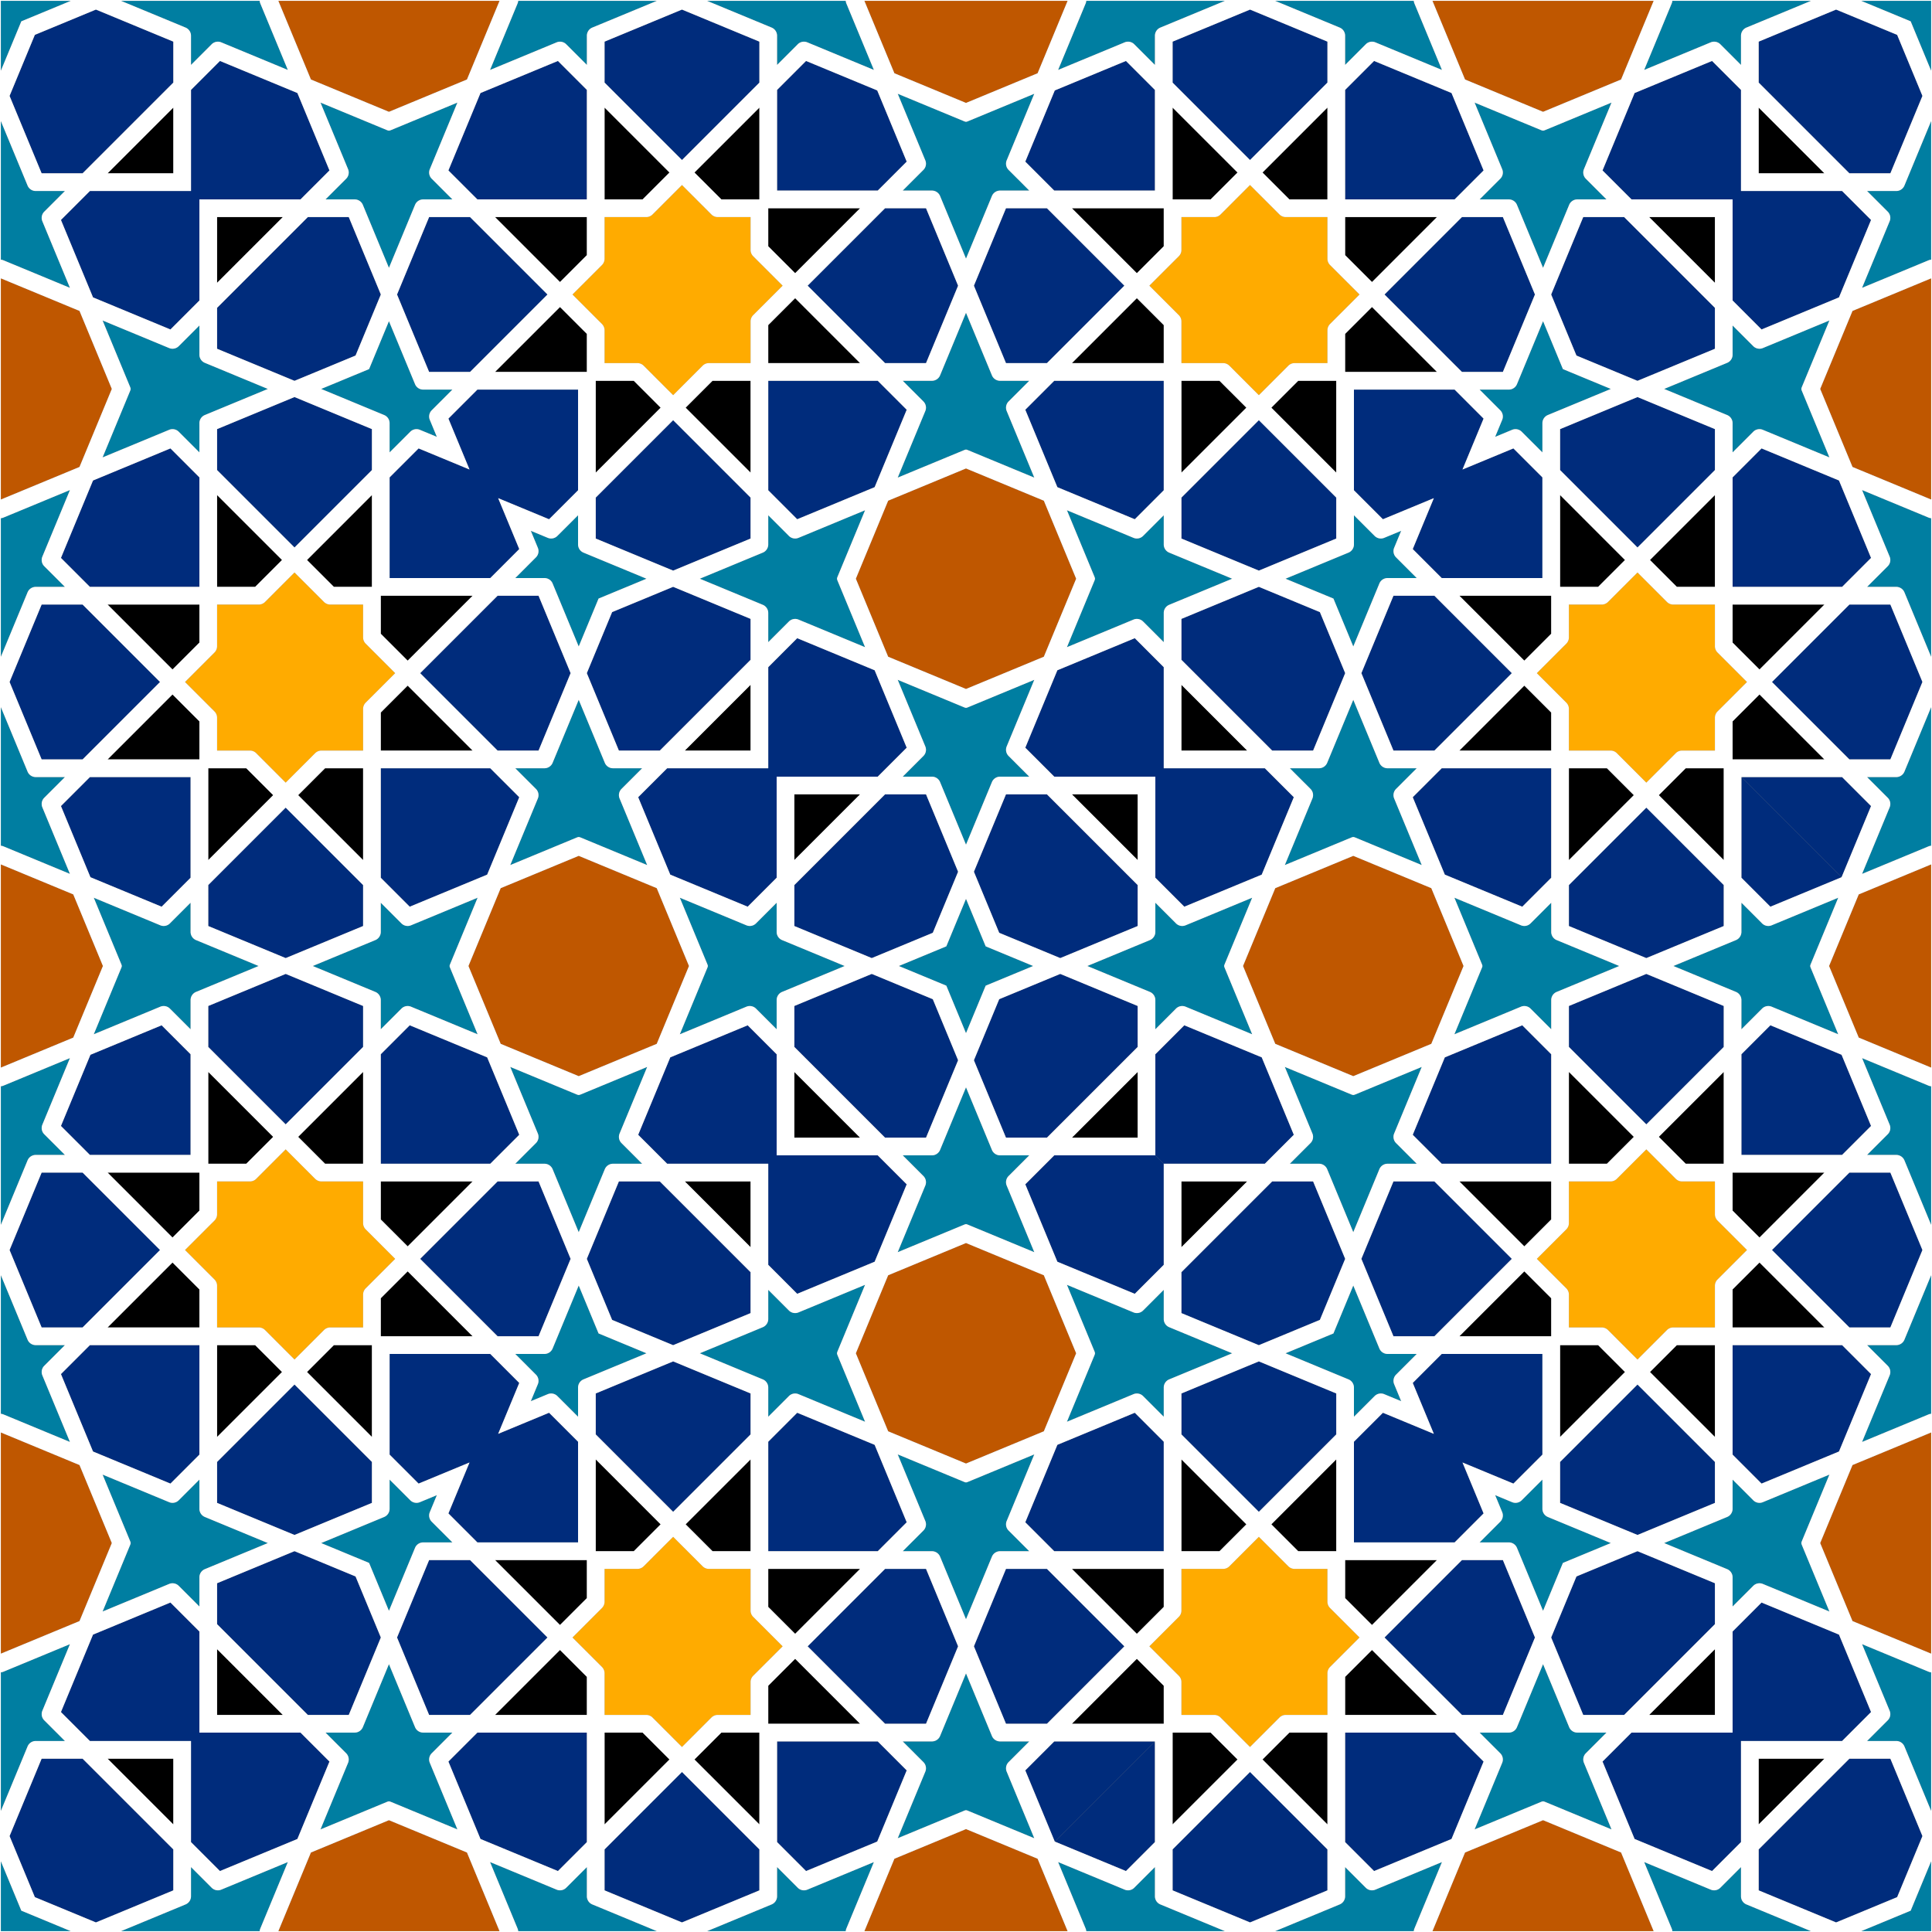
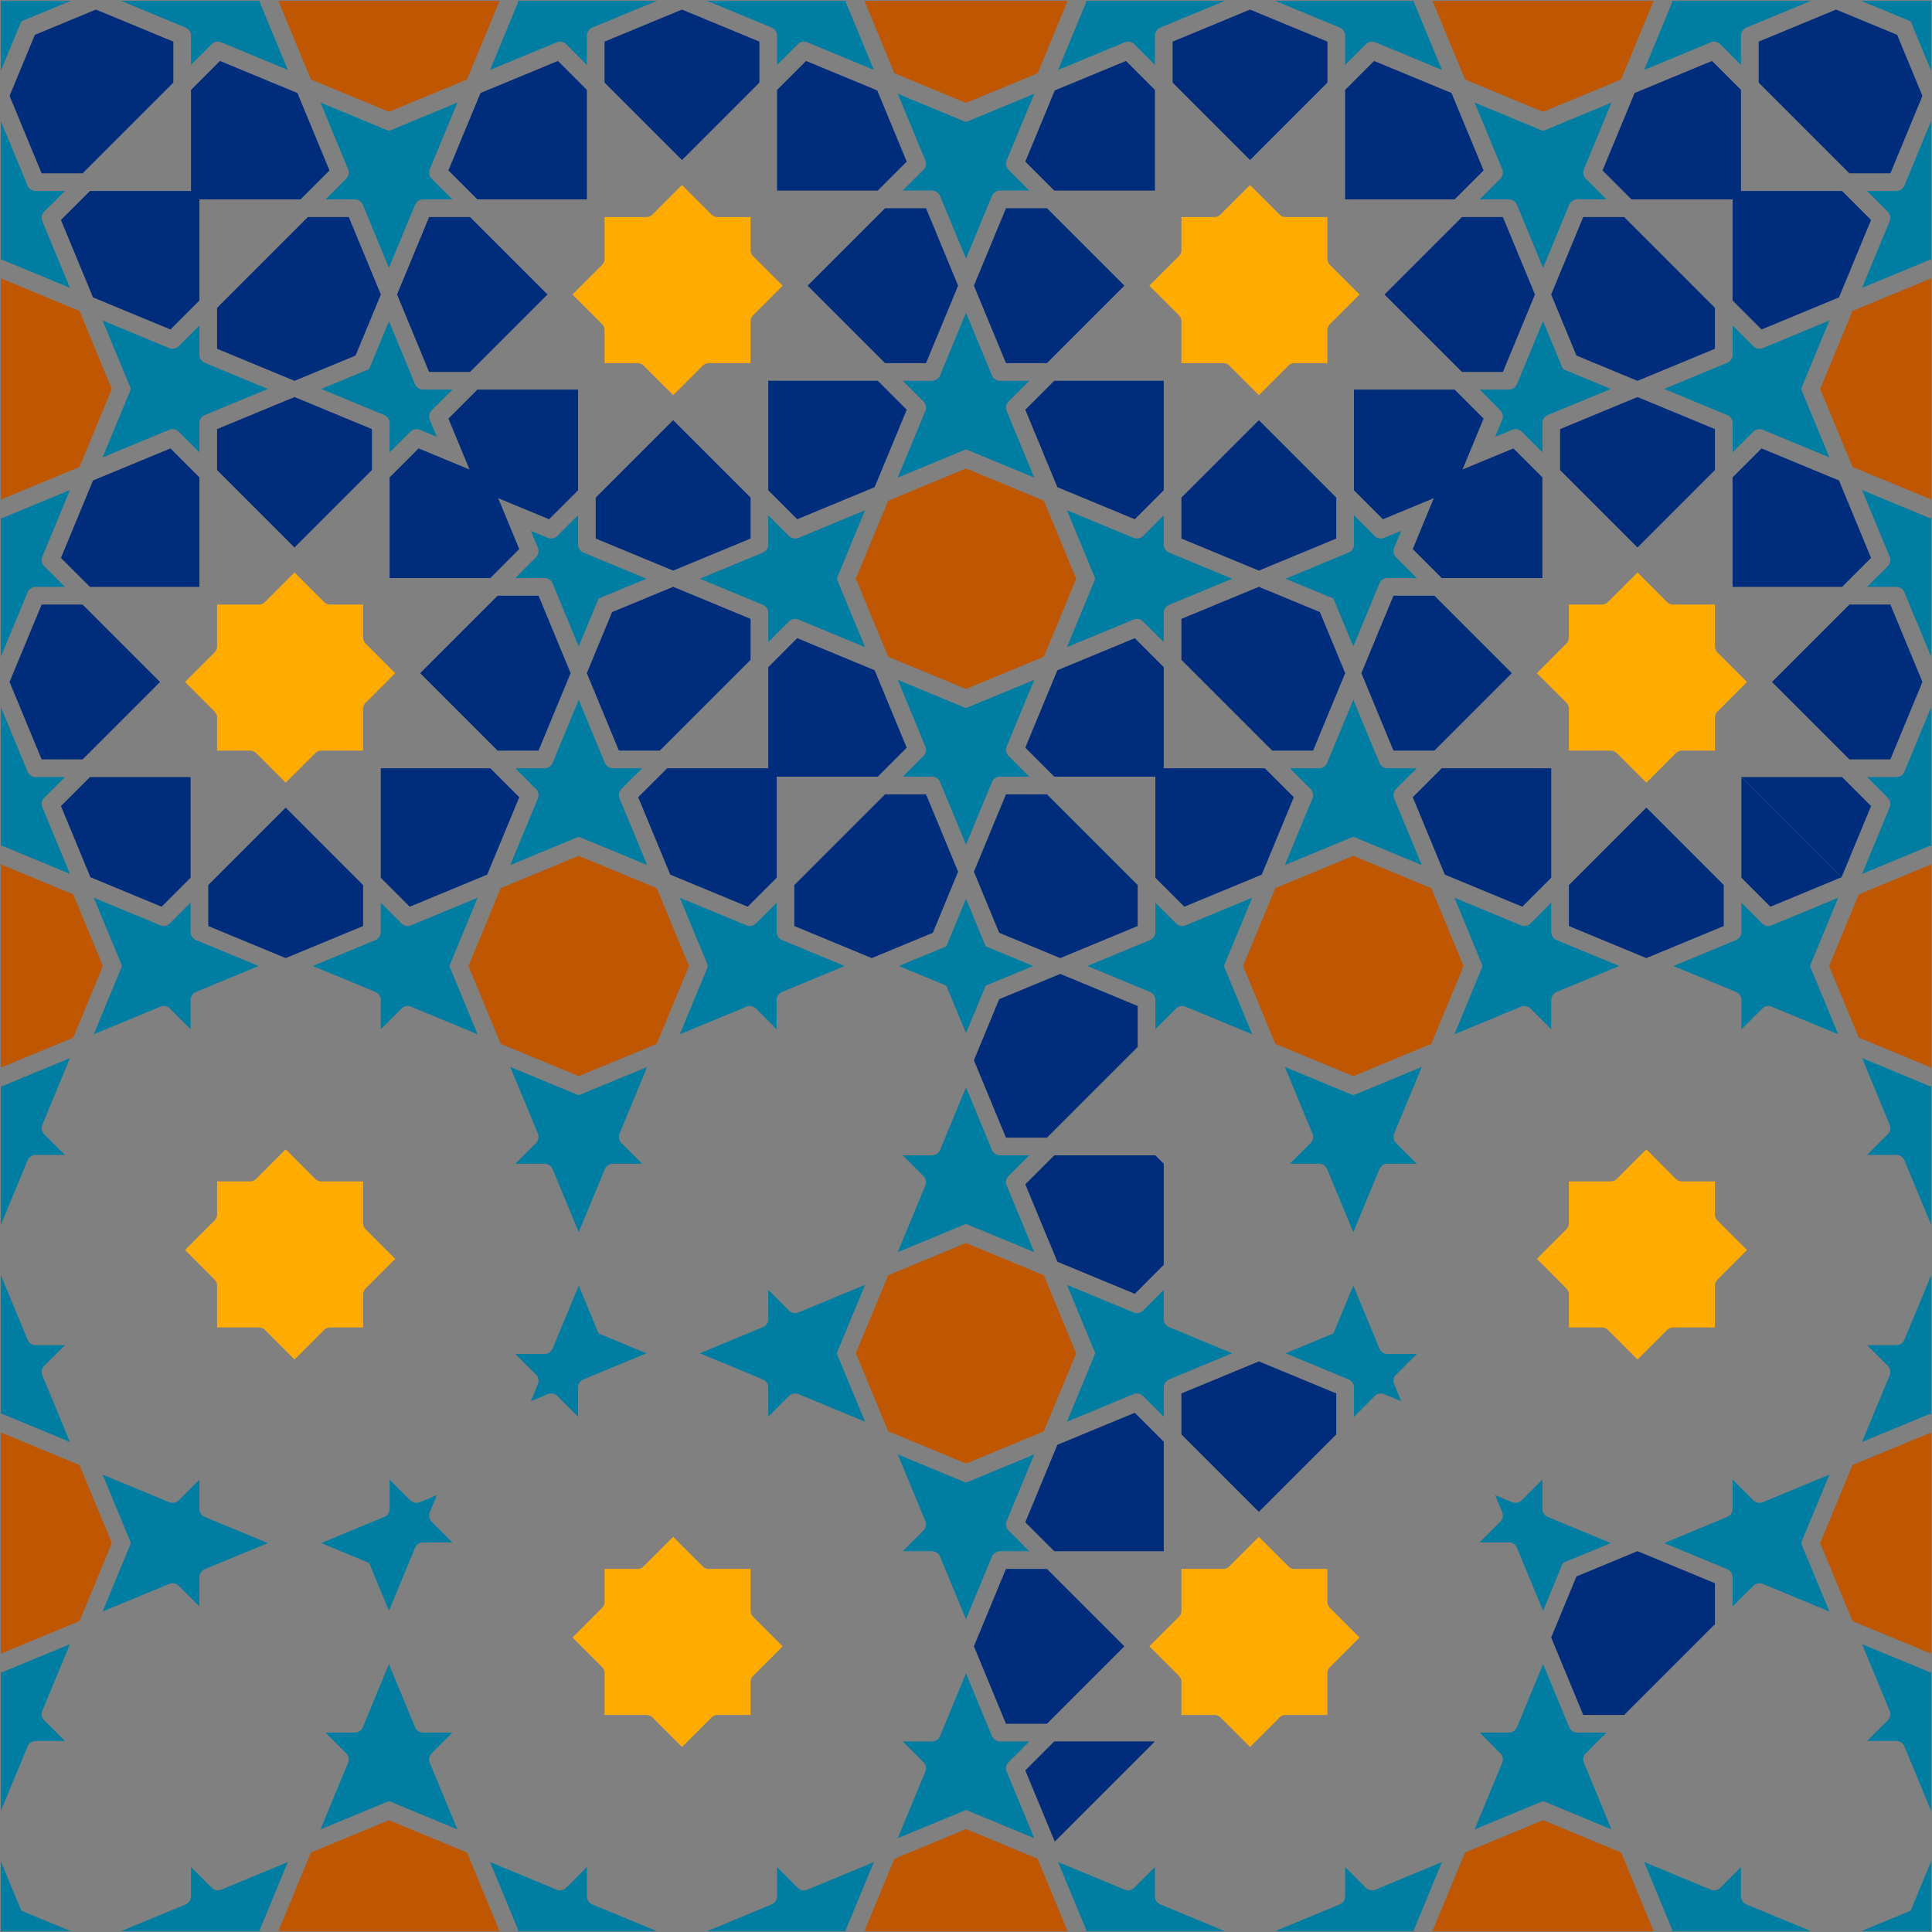
<svg xmlns="http://www.w3.org/2000/svg" viewBox="0 0 1600 1600">
  <rect x="0" y="0" width="1600" height="1600" fill="#808080" stroke="none" />
  <path fill="none" d="M623.25 1388.364c.152-.186.313-.366.483-.538l24.422-24.409-24.422 24.409c-.17.172-.331.352-.483.538zM486.029 1323.474v-31.486 31.486l-22.275 22.274-53.774-53.76 53.774 53.76zM667.532 1549.526l58.949-24.417-58.95 24.417zM564.79 1446.784l24.408-24.423-24.409 24.423zM764.706 1459.276l-17.112-17.112 17.112 17.112a7.263 7.263 0 000 0zM409.98 1420.227l53.774-53.787 22.275 22.275-22.275-22.275zM643.536 1442.164l82.945 82.945 14.22 14.22-14.22-14.22zM750.898 1466.16l-24.417 58.949zM293.741 1434.862h-24.174l17.085 17.084a7.3 7.3 0 011.596 7.971l-22.839 55.123 22.84-55.123a7.3 7.3 0 00-1.597-7.97l-17.085-17.085h24.175a7.33 7.33 0 006.76-4.53l21.602-52.151 21.602 52.151a7.33 7.33 0 006.76 4.53h24.174l-17.084 17.084a7.3 7.3 0 00-1.597 7.971l22.839 55.123-22.84-55.123a7.3 7.3 0 011.598-7.97l17.084-17.085h-24.174a7.33 7.33 0 01-6.76-4.53l-21.602-52.152-21.603 52.152a7.33 7.33 0 01-6.76 4.53zM750.898 1260.675l-23.982 23.982h-90.683 90.683zM590.087 1284.657l-22.275-22.275 53.787-53.774-53.787 53.774zM183.249 1564.918a7.396 7.396 0 01-2.795.564 7.295 7.295 0 01-5.177-2.147l-17.098-17.099 17.098 17.099a7.295 7.295 0 005.177 2.147c.936 0 1.886-.192 2.794-.564l55.123-22.84-22.826 55.123c-.289.689-.426 1.404-.495 2.106.069-.702.206-1.418.496-2.106l22.825-55.123-55.123 22.84zM597.417 1434.862l-22.289 22.274 22.289-22.274zM665.81 1565.482c-1.9 0-3.771-.743-5.162-2.147l-17.112-17.113 17.112 17.113a7.263 7.263 0 005.163 2.147zM405.836 1542.079l55.123 22.839a7.395 7.395 0 002.795.565 7.295 7.295 0 005.176-2.148l17.098-17.098-17.098 17.098a7.295 7.295 0 01-5.177 2.147 7.394 7.394 0 01-2.794-.564l-55.123-22.84 22.826 55.123c.289.689.427 1.405.495 2.107-.068-.702-.206-1.418-.495-2.107l-22.826-55.122zM668.847 1363.417l64.113 64.113h33.935-33.935zM723.714 1542.092l-22.825 55.11c-.29.688-.413 1.403-.482 2.105.069-.702.192-1.418.482-2.106l22.825-55.109zM628.902 1565.524v-33.936l-64.113-64.112 64.113 64.112zM547.12 1262.382l-53.76-53.774 53.76 53.774-22.274 22.275H493.36h31.486zM653.318 1156.184l-17.084 17.084v-24.174a7.33 7.33 0 00-4.53-6.76l-52.152-21.602 52.152-21.603a7.33 7.33 0 004.53-6.76v-24.174l17.084 17.085a7.3 7.3 0 007.971 1.597l55.123-22.84-55.123 22.84a7.3 7.3 0 01-7.97-1.597l-17.085-17.085v24.174a7.33 7.33 0 01-4.53 6.76l-52.152 21.603 52.152 21.602a7.33 7.33 0 014.53 6.76v24.175l17.084-17.085a7.3 7.3 0 017.971-1.597l55.123 22.839-55.123-22.84a7.3 7.3 0 00-7.97 1.598z" />
-   <path fill="none" d="M462.046 1549.526l23.983-23.982v-90.682 90.682zM636.234 1396.045l22.274-22.289zM211.636 976.75c.186-.152.366-.313.538-.483l24.409-24.422-24.41 24.422c-.171.17-.35.331-.537.483zM276.526 1113.971h31.486-31.486l-22.274 22.275 53.76 53.774-53.76-53.774zM50.474 932.468L74.89 873.52l-24.417 58.95zM153.216 1035.21l24.423-24.408-24.423 24.409zM140.724 835.294l17.112 17.112-17.112-17.112a7.262 7.262 0 010 0zM179.773 1190.02l53.787-53.774-22.275-22.275 22.275 22.275zM157.836 956.464L74.891 873.52l-14.22-14.22 14.22 14.22zM133.84 849.102l-58.949 24.417zM165.138 1306.259v24.174l-17.084-17.084a7.3 7.3 0 00-7.971-1.597L84.96 1334.59l55.122-22.84a7.3 7.3 0 017.971 1.597l17.085 17.085v-24.174a7.33 7.33 0 014.53-6.76l52.151-21.603-52.151-21.602a7.33 7.33 0 01-4.53-6.76v-24.174l-17.085 17.084a7.3 7.3 0 01-7.97 1.597l-55.123-22.839 55.123 22.839a7.3 7.3 0 007.97-1.597l17.085-17.085v24.175a7.33 7.33 0 004.53 6.76l52.152 21.602-52.152 21.603a7.33 7.33 0 00-4.53 6.76zM339.325 849.102l-23.982 23.982v90.683-90.683zM315.343 1009.913l22.275 22.275 53.774-53.787-53.774 53.787zM35.082 1416.752a7.395 7.395 0 00-.564 2.794c0 1.914.743 3.772 2.147 5.177l17.099 17.098-17.099-17.098a7.295 7.295 0 01-2.147-5.176c0-.937.192-1.887.564-2.795l22.84-55.123-55.123 22.826c-.689.289-1.405.426-2.107.495.703-.069 1.418-.206 2.107-.496l55.123-22.825-22.84 55.123zM165.138 1002.583l-22.275 22.289 22.275-22.289zM34.518 934.19c0 1.9.743 3.771 2.147 5.162l17.113 17.112-17.113-17.112a7.263 7.263 0 01-2.147-5.163zM57.921 1194.164l-22.839-55.123a7.395 7.395 0 01-.564-2.795c0-1.913.743-3.772 2.147-5.176l17.099-17.098-17.099 17.098a7.295 7.295 0 00-2.147 5.177c0 .936.193 1.886.564 2.794l22.84 55.123-55.123-22.826c-.689-.289-1.404-.427-2.107-.495.703.069 1.418.206 2.107.495l55.122 22.826zM236.583 931.153L172.47 867.04v-33.935 33.935zM57.908 876.286L2.798 899.11c-.688.29-1.403.413-2.106.482.703-.069 1.418-.192 2.107-.482l55.109-22.825zM34.477 971.098h33.935l64.113 64.113-64.113-64.113zM337.618 1052.88l53.774 53.76-53.774-53.76-22.275 22.274v31.486-31.486zM443.816 946.682l-17.084 17.084h24.174a7.33 7.33 0 016.76 4.53l21.602 52.152 21.603-52.152a7.33 7.33 0 016.76-4.53h24.174l-17.085-17.084a7.3 7.3 0 01-1.597-7.971l22.84-55.123-22.84 55.123a7.3 7.3 0 001.598 7.97l17.084 17.085h-24.174a7.33 7.33 0 00-6.76 4.53l-21.602 52.152-21.603-52.152a7.33 7.33 0 00-6.76-4.53h-24.174l17.084-17.084a7.3 7.3 0 001.597-7.971l-22.839-55.123 22.84 55.123a7.3 7.3 0 01-1.598 7.97z" />
  <path fill="none" d="M50.474 1137.954l23.982-23.983h90.682-90.682zM203.955 963.766l22.289-22.274zM1388.364 976.75a7.407 7.407 0 01-.538-.483l-24.409-24.422 24.409 24.422c.172.17.352.331.538.483zM1323.474 1113.971h-31.486 31.486l22.274 22.275-53.76 53.774 53.76-53.774zM1549.526 932.468l-24.417-58.949 24.417 58.95zM1446.784 1035.21l-24.423-24.408 24.423 24.409zM1459.276 835.294l-17.112 17.112 17.112-17.112a7.263 7.263 0 000 0zM1420.227 1190.02l-53.787-53.774 22.275-22.275-22.275 22.275zM1442.164 956.464l82.945-82.945 14.22-14.22-14.22 14.22zM1466.16 849.102l58.949 24.417zM1434.862 1306.259v24.174l17.084-17.084a7.3 7.3 0 017.971-1.597l55.123 22.839-55.123-22.84a7.3 7.3 0 00-7.97 1.597l-17.085 17.085v-24.174a7.33 7.33 0 00-4.53-6.76l-52.151-21.603 52.151-21.602a7.33 7.33 0 004.53-6.76v-24.174l17.084 17.084a7.3 7.3 0 007.971 1.597l55.123-22.839-55.123 22.839a7.3 7.3 0 01-7.97-1.597l-17.085-17.085v24.175a7.33 7.33 0 01-4.53 6.76l-52.152 21.602 52.152 21.603a7.33 7.33 0 014.53 6.76zM1260.675 849.102l23.982 23.982v90.683-90.683zM1284.657 1009.913l-22.275 22.275-53.774-53.787 53.774 53.787zM1564.918 1416.752c.371.908.564 1.858.564 2.794a7.295 7.295 0 01-2.147 5.177l-17.099 17.098 17.099-17.098a7.295 7.295 0 002.147-5.176c0-.937-.192-1.887-.564-2.795l-22.84-55.123 55.123 22.826c.689.289 1.404.426 2.106.495-.702-.069-1.418-.206-2.106-.496l-55.123-22.825 22.84 55.123zM1434.862 1002.583l22.274 22.289-22.274-22.289zM1565.482 934.19c0 1.9-.743 3.771-2.147 5.162l-17.113 17.112 17.113-17.112a7.263 7.263 0 002.147-5.163zM1542.079 1194.164l22.839-55.123a7.395 7.395 0 00.565-2.795 7.295 7.295 0 00-2.148-5.176l-17.098-17.098 17.098 17.098a7.295 7.295 0 012.147 5.177c0 .936-.192 1.886-.564 2.794l-22.84 55.123 55.123-22.826c.689-.289 1.405-.427 2.107-.495-.702.069-1.418.206-2.107.495l-55.122 22.826zM1363.417 931.153l64.113-64.113v-33.935 33.935zM1542.092 876.286l55.11 22.825c.688.29 1.403.413 2.105.482-.702-.069-1.418-.192-2.106-.482l-55.109-22.825zM1565.524 971.098h-33.936l-64.112 64.113 64.112-64.113zM1262.382 1052.88l-53.774 53.76 53.774-53.76 22.275 22.274v31.486-31.486zM1156.184 946.682l17.084 17.084h-24.174a7.33 7.33 0 00-6.76 4.53l-21.602 52.152-21.603-52.152a7.33 7.33 0 00-6.76-4.53h-24.174l17.085-17.084a7.3 7.3 0 001.597-7.971l-22.84-55.123 22.84 55.123a7.3 7.3 0 01-1.597 7.97l-17.085 17.085h24.174a7.33 7.33 0 016.76 4.53l21.603 52.152 21.602-52.152a7.33 7.33 0 016.76-4.53h24.175l-17.085-17.084a7.3 7.3 0 01-1.597-7.971l22.839-55.123-22.84 55.123a7.3 7.3 0 001.598 7.97z" />
  <path fill="none" d="M1549.526 1137.954l-23.982-23.983h-90.682 90.682zM1396.045 963.766l-22.289-22.274zM976.75 1388.364a7.407 7.407 0 00-.483-.538l-24.422-24.409 24.422 24.409c.17.172.331.352.483.538zM1113.971 1323.474v-31.486 31.486l22.275 22.274 53.774-53.76-53.774 53.76zM932.468 1549.526l-58.949-24.417 58.95 24.417zM1035.21 1446.784l-24.408-24.423 24.409 24.423zM835.294 1459.276l17.112-17.112-17.112 17.112a7.263 7.263 0 010 0zM1190.02 1420.227l-53.774-53.787-22.275 22.275 22.275-22.275zM956.464 1442.164l-82.945 82.945-14.22 14.22 14.22-14.22zM849.102 1466.16l24.417 58.949zM1306.259 1434.862h24.174l-17.084 17.084a7.3 7.3 0 00-1.597 7.971l22.839 55.123-22.84-55.123a7.3 7.3 0 011.597-7.97l17.085-17.085h-24.174a7.33 7.33 0 01-6.76-4.53l-21.603-52.151-21.602 52.151a7.33 7.33 0 01-6.76 4.53h-24.174l17.084 17.084a7.3 7.3 0 011.597 7.971l-22.839 55.123 22.839-55.123a7.3 7.3 0 00-1.597-7.97l-17.085-17.085h24.175a7.33 7.33 0 006.76-4.53l21.602-52.152 21.603 52.152a7.33 7.33 0 006.76 4.53zM849.102 1260.675l23.982 23.982h90.683-90.683zM1009.913 1284.657l22.275-22.275-53.787-53.774 53.787 53.774zM1416.752 1564.918a7.396 7.396 0 002.794.564 7.295 7.295 0 005.177-2.147l17.098-17.099-17.098 17.099a7.295 7.295 0 01-5.176 2.147 7.393 7.393 0 01-2.795-.564l-55.123-22.84 22.826 55.123c.289.689.426 1.404.495 2.106-.069-.702-.206-1.418-.496-2.106l-22.825-55.123 55.123 22.84zM1002.583 1434.862l22.289 22.274-22.289-22.274zM934.19 1565.482c1.9 0 3.771-.743 5.162-2.147l17.112-17.113-17.112 17.113a7.263 7.263 0 01-5.163 2.147zM1194.164 1542.079l-55.123 22.839a7.395 7.395 0 01-2.795.565 7.295 7.295 0 01-5.176-2.148l-17.098-17.098 17.098 17.098a7.295 7.295 0 005.177 2.147c.936 0 1.886-.192 2.794-.564l55.123-22.84-22.826 55.123c-.289.689-.427 1.405-.495 2.107.069-.702.206-1.418.495-2.107l22.826-55.122zM931.153 1363.417l-64.113 64.113h-33.935 33.935zM876.286 1542.092l22.825 55.11c.29.688.413 1.403.482 2.105-.069-.702-.192-1.418-.482-2.106l-22.825-55.109zM971.098 1565.524v-33.936l64.113-64.112-64.113 64.112zM1052.88 1262.382l53.76-53.774-53.76 53.774 22.274 22.275h31.486-31.486zM946.682 1156.184l17.084 17.084v-24.174a7.33 7.33 0 014.53-6.76l52.152-21.602-52.152-21.603a7.33 7.33 0 01-4.53-6.76v-24.174l-17.084 17.085a7.3 7.3 0 01-7.971 1.597l-55.123-22.84 55.123 22.84a7.3 7.3 0 007.97-1.597l17.085-17.085v24.174a7.33 7.33 0 004.53 6.76l52.152 21.603-52.152 21.602a7.33 7.33 0 00-4.53 6.76v24.175l-17.084-17.085a7.3 7.3 0 00-7.971-1.597l-55.123 22.839 55.123-22.84a7.3 7.3 0 017.97 1.598z" />
  <path fill="none" d="M1137.954 1549.526l-23.983-23.982v-90.682 90.682zM963.766 1396.045l-22.274-22.289zM976.75 211.636a7.406 7.406 0 01-.483.538l-24.422 24.409 24.422-24.41c.17-.171.331-.35.483-.537zM1113.971 276.526v31.486-31.486l22.275-22.274 53.774 53.76-53.774-53.76zM932.468 50.474L873.52 74.89l58.95-24.417zM1035.21 153.216l-24.408 24.423 24.409-24.423zM835.294 140.724l17.112 17.112-17.112-17.112a7.262 7.262 0 000 0zM1190.02 179.773l-53.774 53.787-22.275-22.275 22.275 22.275zM956.464 157.836L873.52 74.891l-14.22-14.22 14.22 14.22zM849.102 133.84l24.417-58.949zM1306.259 165.138h24.174l-17.084-17.084a7.3 7.3 0 01-1.597-7.971l22.839-55.123-22.84 55.122a7.3 7.3 0 001.597 7.971l17.085 17.085h-24.174a7.33 7.33 0 00-6.76 4.53l-21.603 52.151-21.602-52.151a7.33 7.33 0 00-6.76-4.53h-24.174l17.084-17.085a7.3 7.3 0 001.597-7.97l-22.839-55.123 22.839 55.123a7.3 7.3 0 01-1.597 7.97l-17.085 17.085h24.175a7.33 7.33 0 016.76 4.53l21.602 52.152 21.603-52.152a7.33 7.33 0 016.76-4.53zM849.102 339.325l23.982-23.982h90.683-90.683zM1009.913 315.343l22.275 22.275-53.787 53.774 53.787-53.774zM1416.752 35.082a7.395 7.395 0 012.794-.564c1.914 0 3.772.743 5.177 2.147l17.098 17.099-17.098-17.099a7.295 7.295 0 00-5.176-2.147c-.937 0-1.887.192-2.795.564l-55.123 22.84 22.826-55.123c.289-.689.426-1.405.495-2.107-.069.703-.206 1.418-.496 2.107l-22.825 55.123 55.123-22.84zM1002.583 165.138l22.289-22.275-22.289 22.275zM934.19 34.518c1.9 0 3.771.743 5.162 2.147l17.112 17.113-17.112-17.113a7.263 7.263 0 00-5.163-2.147zM1194.164 57.921l-55.123-22.839a7.395 7.395 0 00-2.795-.564 7.295 7.295 0 00-5.176 2.147l-17.098 17.099 17.098-17.099a7.295 7.295 0 015.177-2.147c.936 0 1.886.193 2.794.564l55.123 22.84-22.826-55.123c-.289-.689-.427-1.404-.495-2.107.069.703.206 1.418.495 2.107l22.826 55.122zM931.153 236.583L867.04 172.47h-33.935 33.935zM876.286 57.908l22.825-55.11c.29-.688.413-1.403.482-2.106-.069.703-.192 1.418-.482 2.107l-22.825 55.109zM971.098 34.477v33.935l64.113 64.113-64.113-64.113zM1052.88 337.618l53.76 53.774-53.76-53.774 22.274-22.275h31.486-31.486zM946.682 443.816l17.084-17.084v24.174a7.33 7.33 0 004.53 6.76l52.152 21.602-52.152 21.603a7.33 7.33 0 00-4.53 6.76v24.174l-17.084-17.085a7.3 7.3 0 00-7.971-1.597l-55.123 22.84 55.123-22.84a7.3 7.3 0 017.97 1.598l17.085 17.084v-24.174a7.33 7.33 0 014.53-6.76l52.152-21.602-52.152-21.603a7.33 7.33 0 01-4.53-6.76v-24.174l-17.084 17.084a7.3 7.3 0 01-7.971 1.597l-55.123-22.839 55.123 22.84a7.3 7.3 0 007.97-1.598z" />
  <path fill="none" d="M1137.954 50.474l-23.983 23.982v90.682-90.682zM963.766 203.955l-22.274 22.289zM1388.364 623.25a7.407 7.407 0 00-.538.483l-24.409 24.422 24.409-24.422c.172-.17.352-.331.538-.483zM1323.474 486.029h-31.486 31.486l22.274-22.275-53.76-53.774 53.76 53.774zM1549.526 667.532l-24.417 58.949 24.417-58.95zM1446.784 564.79l-24.423 24.408 24.423-24.409zM1459.276 764.706l-17.112-17.112 17.112 17.112a7.263 7.263 0 010 0zM1420.227 409.98l-53.787 53.774 22.275 22.275-22.275-22.275zM1442.164 643.536l82.945 82.945 14.22 14.22-14.22-14.22zM1466.16 750.898l58.949-24.417zM1434.862 293.741v-24.174l17.084 17.085a7.3 7.3 0 007.971 1.596l55.123-22.839-55.123 22.84a7.3 7.3 0 01-7.97-1.597l-17.085-17.085v24.175a7.33 7.33 0 01-4.53 6.76l-52.151 21.602 52.151 21.602a7.33 7.33 0 014.53 6.76v24.174l17.084-17.084a7.3 7.3 0 017.971-1.597l55.123 22.839-55.123-22.84a7.3 7.3 0 00-7.97 1.598l-17.085 17.084v-24.174a7.33 7.33 0 00-4.53-6.76l-52.152-21.602 52.152-21.603a7.33 7.33 0 004.53-6.76zM1260.675 750.898l23.982-23.982v-90.683 90.683zM1284.657 590.087l-22.275-22.275-53.774 53.787 53.774-53.787zM1564.918 183.249a7.396 7.396 0 00.564-2.795 7.295 7.295 0 00-2.147-5.177l-17.099-17.098 17.099 17.098a7.295 7.295 0 012.147 5.177c0 .936-.192 1.886-.564 2.794l-22.84 55.123 55.123-22.826c.689-.289 1.404-.426 2.106-.495-.702.069-1.418.206-2.106.496l-55.123 22.825 22.84-55.123zM1434.862 597.417l22.274-22.289-22.274 22.289zM1565.482 665.81c0-1.9-.743-3.771-2.147-5.162l-17.113-17.112 17.113 17.112a7.263 7.263 0 012.147 5.163zM1542.079 405.836l22.839 55.123c.372.909.565 1.858.565 2.795a7.295 7.295 0 01-2.148 5.176l-17.098 17.098 17.098-17.098a7.295 7.295 0 002.147-5.177c0-.936-.192-1.886-.564-2.794l-22.84-55.123 55.123 22.826c.689.289 1.405.427 2.107.495-.702-.068-1.418-.206-2.107-.495l-55.122-22.826zM1363.417 668.847l64.113 64.113v33.935-33.935zM1542.092 723.714l55.11-22.825c.688-.29 1.403-.413 2.105-.482-.702.069-1.418.192-2.106.482l-55.109 22.825zM1565.524 628.902h-33.936l-64.112-64.113 64.112 64.113zM1262.382 547.12l-53.774-53.76 53.774 53.76 22.275-22.274V493.36v31.486zM1156.184 653.318l17.084-17.084h-24.174a7.33 7.33 0 01-6.76-4.53l-21.602-52.152-21.603 52.152a7.33 7.33 0 01-6.76 4.53h-24.174l17.085 17.084a7.3 7.3 0 011.597 7.971l-22.84 55.123 22.84-55.123a7.3 7.3 0 00-1.597-7.97l-17.085-17.085h24.174a7.33 7.33 0 006.76-4.53l21.603-52.152 21.602 52.152a7.33 7.33 0 006.76 4.53h24.175l-17.085 17.084a7.3 7.3 0 00-1.597 7.971l22.839 55.123-22.84-55.123a7.3 7.3 0 011.598-7.97z" />
  <path fill="none" d="M1549.526 462.046l-23.982 23.983h-90.682 90.682zM1396.045 636.234l-22.289 22.274zM211.636 623.25c.186.152.366.313.538.483l24.409 24.422-24.41-24.422a7.383 7.383 0 00-.537-.483zM276.526 486.029h31.486-31.486l-22.274-22.275 53.76-53.774-53.76 53.774zM50.474 667.532L74.89 726.48l-24.417-58.95zM153.216 564.79l24.423 24.408-24.423-24.409zM140.724 764.706l17.112-17.112-17.112 17.112a7.262 7.262 0 000 0zM179.773 409.98l53.787 53.774-22.275 22.275 22.275-22.275zM157.836 643.536L74.891 726.48l-14.22 14.22 14.22-14.22zM133.84 750.898l-58.949-24.417zM165.138 293.741v-24.174l-17.084 17.085a7.3 7.3 0 01-7.971 1.596L84.96 265.41l55.122 22.84a7.3 7.3 0 007.971-1.597l17.085-17.085v24.175a7.33 7.33 0 004.53 6.76l52.151 21.602-52.151 21.602a7.33 7.33 0 00-4.53 6.76v24.174l-17.085-17.084a7.3 7.3 0 00-7.97-1.597L84.96 378.798l55.123-22.84a7.3 7.3 0 017.97 1.598l17.085 17.084v-24.174a7.33 7.33 0 014.53-6.76l52.152-21.603-52.152-21.602a7.33 7.33 0 01-4.53-6.76zM339.325 750.898l-23.982-23.982v-90.683 90.683zM315.343 590.087l22.275-22.275 53.774 53.787-53.774-53.787zM35.082 183.249a7.396 7.396 0 01-.564-2.795c0-1.914.743-3.772 2.147-5.177l17.099-17.098-17.099 17.098a7.295 7.295 0 00-2.147 5.177c0 .936.192 1.886.564 2.794l22.84 55.123-55.123-22.826c-.689-.289-1.404-.426-2.106-.495.702.069 1.418.206 2.106.495l55.123 22.826-22.84-55.123zM165.138 597.417l-22.275-22.289 22.275 22.289zM34.518 665.81c0-1.9.743-3.771 2.147-5.162l17.113-17.112-17.113 17.112a7.263 7.263 0 00-2.147 5.163zM57.921 405.836L35.082 460.96a7.395 7.395 0 00-.564 2.795c0 1.913.743 3.772 2.147 5.176l17.099 17.098-17.099-17.098a7.295 7.295 0 01-2.147-5.177c0-.936.193-1.886.564-2.794l22.84-55.123-55.123 22.826c-.689.289-1.404.427-2.107.495.703-.068 1.418-.206 2.107-.495l55.122-22.826zM236.583 668.847L172.47 732.96v33.935-33.935zM57.908 723.714L2.798 700.89c-.688-.29-1.403-.413-2.106-.482.703.069 1.418.192 2.107.482l55.109 22.825zM34.477 628.902h33.935l64.113-64.113-64.113 64.113zM337.618 547.12l53.774-53.76-53.774 53.76-22.275-22.274V493.36v31.486zM443.816 653.318l-17.084-17.084h24.174a7.33 7.33 0 006.76-4.53l21.602-52.152 21.603 52.152a7.33 7.33 0 006.76 4.53h24.174l-17.085 17.084a7.3 7.3 0 00-1.597 7.971l22.84 55.123-22.84-55.123a7.3 7.3 0 011.598-7.97l17.084-17.085h-24.174a7.33 7.33 0 01-6.76-4.53l-21.602-52.152-21.603 52.152a7.33 7.33 0 01-6.76 4.53h-24.174l17.084 17.084a7.3 7.3 0 011.597 7.971l-22.839 55.123 22.84-55.123a7.3 7.3 0 00-1.598-7.97z" />
-   <path fill="none" d="M50.474 462.046l23.982 23.983h90.682-90.682zM203.955 636.234l22.289 22.274zM623.25 211.636c.152.186.313.366.483.538l24.422 24.409-24.422-24.41a7.383 7.383 0 01-.483-.537zM486.029 276.526v31.486-31.486l-22.275-22.274-53.774 53.76 53.774-53.76zM667.532 50.474L726.48 74.89l-58.95-24.417zM564.79 153.216l24.408 24.423-24.409-24.423zM764.706 140.724l-17.112 17.112 17.112-17.112a7.262 7.262 0 010 0zM409.98 179.773l53.774 53.787 22.275-22.275-22.275 22.275zM643.536 157.836l82.945-82.945 14.22-14.22-14.22 14.22zM750.898 133.84l-24.417-58.949zM293.741 165.138h-24.174l17.085-17.084a7.3 7.3 0 001.596-7.971L265.41 84.96l22.84 55.122a7.3 7.3 0 01-1.597 7.971l-17.085 17.085h24.175a7.33 7.33 0 016.76 4.53l21.602 52.151 21.602-52.151a7.33 7.33 0 016.76-4.53h24.174l-17.084-17.085a7.3 7.3 0 01-1.597-7.97l22.839-55.123-22.84 55.123a7.3 7.3 0 001.598 7.97l17.084 17.085h-24.174a7.33 7.33 0 00-6.76 4.53l-21.602 52.152-21.603-52.152a7.33 7.33 0 00-6.76-4.53zM750.898 339.325l-23.982-23.982h-90.683 90.683zM590.087 315.343l-22.275 22.275 53.787 53.774-53.787-53.774zM183.249 35.082a7.396 7.396 0 00-2.795-.564 7.295 7.295 0 00-5.177 2.147L158.18 53.764l17.098-17.099a7.295 7.295 0 015.177-2.147c.936 0 1.886.192 2.794.564l55.123 22.84-22.826-55.123c-.289-.689-.426-1.404-.495-2.106.069.702.206 1.418.495 2.106l22.826 55.123-55.123-22.84zM597.417 165.138l-22.289-22.275 22.289 22.275zM665.81 34.518c-1.9 0-3.771.743-5.162 2.147l-17.112 17.113 17.112-17.113a7.263 7.263 0 015.163-2.147zM405.836 57.921l55.123-22.839a7.395 7.395 0 012.795-.564c1.913 0 3.772.743 5.176 2.147l17.098 17.099-17.098-17.099a7.295 7.295 0 00-5.177-2.147c-.936 0-1.886.193-2.794.564l-55.123 22.84 22.826-55.123c.289-.689.427-1.404.495-2.107-.068.703-.206 1.418-.495 2.107L405.836 57.92zM668.847 236.583l64.113-64.113h33.935-33.935zM723.714 57.908L700.89 2.798c-.29-.688-.413-1.403-.482-2.106.069.703.192 1.418.482 2.107l22.825 55.109zM628.902 34.477v33.935l-64.113 64.113 64.113-64.113zM547.12 337.618l-53.76 53.774 53.76-53.774-22.274-22.275H493.36h31.486zM653.318 443.816l-17.084-17.084v24.174a7.33 7.33 0 01-4.53 6.76l-52.152 21.602 52.152 21.603a7.33 7.33 0 014.53 6.76v24.174l17.084-17.085a7.3 7.3 0 017.971-1.597l55.123 22.84-55.123-22.84a7.3 7.3 0 00-7.97 1.598l-17.085 17.084v-24.174a7.33 7.33 0 00-4.53-6.76l-52.152-21.602 52.152-21.603a7.33 7.33 0 004.53-6.76v-24.174l17.084 17.084a7.3 7.3 0 007.971 1.597l55.123-22.84v.001l-55.123 22.84a7.3 7.3 0 01-7.97-1.598z" />
-   <path fill="none" d="M462.046 50.474l23.983 23.982v90.682-90.682zM636.234 203.955l22.274 22.289z" />
+   <path fill="none" d="M50.474 462.046l23.982 23.983h90.682-90.682zM203.955 636.234l22.289 22.274zM623.25 211.636c.152.186.313.366.483.538l24.422 24.409-24.422-24.41a7.383 7.383 0 01-.483-.537zM486.029 276.526v31.486-31.486zM667.532 50.474L726.48 74.89l-58.95-24.417zM564.79 153.216l24.408 24.423-24.409-24.423zM764.706 140.724l-17.112 17.112 17.112-17.112a7.262 7.262 0 010 0zM409.98 179.773l53.774 53.787 22.275-22.275-22.275 22.275zM643.536 157.836l82.945-82.945 14.22-14.22-14.22 14.22zM750.898 133.84l-24.417-58.949zM293.741 165.138h-24.174l17.085-17.084a7.3 7.3 0 001.596-7.971L265.41 84.96l22.84 55.122a7.3 7.3 0 01-1.597 7.971l-17.085 17.085h24.175a7.33 7.33 0 016.76 4.53l21.602 52.151 21.602-52.151a7.33 7.33 0 016.76-4.53h24.174l-17.084-17.085a7.3 7.3 0 01-1.597-7.97l22.839-55.123-22.84 55.123a7.3 7.3 0 001.598 7.97l17.084 17.085h-24.174a7.33 7.33 0 00-6.76 4.53l-21.602 52.152-21.603-52.152a7.33 7.33 0 00-6.76-4.53zM750.898 339.325l-23.982-23.982h-90.683 90.683zM590.087 315.343l-22.275 22.275 53.787 53.774-53.787-53.774zM183.249 35.082a7.396 7.396 0 00-2.795-.564 7.295 7.295 0 00-5.177 2.147L158.18 53.764l17.098-17.099a7.295 7.295 0 015.177-2.147c.936 0 1.886.192 2.794.564l55.123 22.84-22.826-55.123c-.289-.689-.426-1.404-.495-2.106.069.702.206 1.418.495 2.106l22.826 55.123-55.123-22.84zM597.417 165.138l-22.289-22.275 22.289 22.275zM665.81 34.518c-1.9 0-3.771.743-5.162 2.147l-17.112 17.113 17.112-17.113a7.263 7.263 0 015.163-2.147zM405.836 57.921l55.123-22.839a7.395 7.395 0 012.795-.564c1.913 0 3.772.743 5.176 2.147l17.098 17.099-17.098-17.099a7.295 7.295 0 00-5.177-2.147c-.936 0-1.886.193-2.794.564l-55.123 22.84 22.826-55.123c.289-.689.427-1.404.495-2.107-.068.703-.206 1.418-.495 2.107L405.836 57.92zM668.847 236.583l64.113-64.113h33.935-33.935zM723.714 57.908L700.89 2.798c-.29-.688-.413-1.403-.482-2.106.069.703.192 1.418.482 2.107l22.825 55.109zM628.902 34.477v33.935l-64.113 64.113 64.113-64.113zM547.12 337.618l-53.76 53.774 53.76-53.774-22.274-22.275H493.36h31.486zM653.318 443.816l-17.084-17.084v24.174a7.33 7.33 0 01-4.53 6.76l-52.152 21.602 52.152 21.603a7.33 7.33 0 014.53 6.76v24.174l17.084-17.085a7.3 7.3 0 017.971-1.597l55.123 22.84-55.123-22.84a7.3 7.3 0 00-7.97 1.598l-17.085 17.084v-24.174a7.33 7.33 0 00-4.53-6.76l-52.152-21.602 52.152-21.603a7.33 7.33 0 004.53-6.76v-24.174l17.084 17.084a7.3 7.3 0 007.971 1.597l55.123-22.84v.001l-55.123 22.84a7.3 7.3 0 01-7.97-1.598z" />
  <g fill="#FFAB00">
    <path d="M621.6 1333.818v-34.527h-34.542c-1.941 0-3.8-.771-5.176-2.148l-24.41-24.422-24.422 24.422a7.315 7.315 0 01-5.176 2.148h-27.211v27.211c0 1.941-.771 3.8-2.148 5.177l-24.422 24.422 24.422 24.409a7.315 7.315 0 012.148 5.176v34.541h34.527c1.941 0 3.8.771 5.177 2.134l24.422 24.423 24.409-24.423a7.403 7.403 0 013.393-1.913 7.326 7.326 0 011.783-.22H621.6v-27.226a7.326 7.326 0 01.7-3.126 7.377 7.377 0 011.434-2.05l24.423-24.409-24.423-24.422a7.361 7.361 0 01-2.134-5.177zM300.71 1012.942v-34.541h-34.528a7.36 7.36 0 01-5.177-2.134l-24.422-24.423-24.409 24.423a7.43 7.43 0 01-2.05 1.434 7.336 7.336 0 01-3.126.7h-27.225v27.225a7.326 7.326 0 01-.7 3.126 7.385 7.385 0 01-1.434 2.05l-24.423 24.409 24.423 24.422a7.36 7.36 0 012.134 5.177v34.528h34.541c1.941 0 3.8.77 5.176 2.147l24.409 24.423 24.422-24.423a7.315 7.315 0 015.177-2.147h27.211v-27.212c0-1.941.771-3.8 2.148-5.176l24.422-24.423-24.422-24.409a7.315 7.315 0 01-2.148-5.176zM1421.878 1010.264a7.378 7.378 0 01-1.43-2.855 7.33 7.33 0 01-.22-1.783V978.4h-27.226a7.326 7.326 0 01-3.126-.7 7.378 7.378 0 01-2.05-1.434l-24.409-24.423-24.422 24.423a7.36 7.36 0 01-5.176 2.134h-34.528v34.541c0 1.941-.771 3.8-2.148 5.176l-24.422 24.41 24.422 24.422a7.315 7.315 0 012.148 5.176v27.211h27.211c1.941 0 3.8.771 5.177 2.148l24.422 24.422 24.409-24.422a7.315 7.315 0 015.176-2.148h34.541v-34.527c0-1.941.771-3.8 2.134-5.177l24.423-24.422-24.423-24.409a7.338 7.338 0 01-.483-.538zM1099.337 1326.502v-27.211h-27.211c-1.941 0-3.8-.771-5.176-2.148l-24.423-24.422-24.409 24.422a7.314 7.314 0 01-5.176 2.148h-34.541v34.527c0 1.941-.771 3.8-2.134 5.177l-24.422 24.422 24.422 24.409a7.43 7.43 0 011.434 2.05 7.393 7.393 0 01.48 1.343 7.33 7.33 0 01.22 1.783v27.225h27.225a7.325 7.325 0 013.126.7 7.377 7.377 0 012.05 1.434l24.41 24.423 24.422-24.423a7.36 7.36 0 015.176-2.134h34.528v-34.541c0-1.941.77-3.8 2.147-5.176l24.423-24.409-24.423-24.423a7.314 7.314 0 01-2.148-5.176zM1099.337 214.314v-34.541h-34.527a7.36 7.36 0 01-5.177-2.134l-24.422-24.423-24.409 24.423a7.386 7.386 0 01-3.393 1.913 7.326 7.326 0 01-1.783.22H978.4v27.226a7.326 7.326 0 01-.7 3.126 7.397 7.397 0 01-1.434 2.05l-24.423 24.409 24.423 24.422a7.36 7.36 0 012.134 5.177v34.527h34.54c1.942 0 3.8.771 5.177 2.148l24.409 24.422 24.422-24.422a7.315 7.315 0 015.177-2.148h27.211v-27.211c0-1.941.771-3.8 2.148-5.177l24.422-24.422-24.422-24.409a7.315 7.315 0 01-2.148-5.176zM1299.29 587.058v34.541h34.528c1.941 0 3.8.771 5.177 2.134l24.422 24.423 24.409-24.423a7.386 7.386 0 013.393-1.913 7.327 7.327 0 011.783-.22h27.225v-27.226a7.33 7.33 0 01.7-3.126 7.381 7.381 0 011.434-2.05l24.422-24.409-24.422-24.423a7.36 7.36 0 01-2.134-5.176v-34.527h-34.541c-1.941 0-3.8-.771-5.176-2.148l-24.409-24.423-24.423 24.423a7.315 7.315 0 01-5.176 2.148h-27.211v27.211c0 1.941-.771 3.8-2.148 5.176l-24.422 24.423 24.422 24.409a7.314 7.314 0 012.148 5.176zM300.71 527.874v-27.211h-27.212c-1.941 0-3.8-.771-5.177-2.148L243.9 474.093l-24.409 24.422a7.315 7.315 0 01-5.176 2.148h-34.541v34.527c0 1.941-.771 3.8-2.134 5.176l-24.423 24.423 24.423 24.409a7.403 7.403 0 011.706 2.71 7.313 7.313 0 01.428 2.466V621.6h27.225a7.326 7.326 0 013.126.7 7.381 7.381 0 012.05 1.434l24.409 24.423 24.422-24.423a7.36 7.36 0 015.177-2.134h34.527v-34.541c0-1.941.771-3.8 2.148-5.176l24.422-24.41-24.422-24.422a7.315 7.315 0 01-2.148-5.176zM623.25 211.636a7.377 7.377 0 01-1.43-2.855 7.327 7.327 0 01-.22-1.783v-27.225h-27.226a7.326 7.326 0 01-3.126-.7 7.381 7.381 0 01-2.05-1.434l-24.409-24.423-24.422 24.423a7.36 7.36 0 01-5.177 2.134h-34.527v34.541c0 1.941-.771 3.8-2.148 5.176L474.093 243.9l24.422 24.422a7.315 7.315 0 012.148 5.177v27.211h27.211c1.941 0 3.8.771 5.176 2.148l24.423 24.422 24.409-24.422a7.315 7.315 0 015.176-2.148h34.541v-34.527c0-1.941.771-3.8 2.134-5.177l24.423-24.422-24.423-24.409a7.381 7.381 0 01-.483-.538z" />
  </g>
-   <path d="M575.128 1457.137l53.774 53.76v-76.035h-31.485zM500.663 1434.862v76.048l53.773-53.774-22.275-22.274zM409.98 1420.227h76.049v-31.512l-22.275-22.275zM463.754 1345.748l22.275-22.274v-31.486H409.98zM636.234 1396.045v31.485h76.034l-53.76-53.774zM636.234 1330.79l22.274 22.274 53.774-53.773h-76.048zM621.6 1284.657v-76.049l-53.788 53.774 22.275 22.275zM547.12 1262.382l-53.76-53.774v76.049h31.486zM621.6 1032.855v-54.454h-54.455l27.224 27.23zM142.863 1024.872l22.275-22.289v-31.485H89.104zM89.09 1099.337h76.048v-31.498l-22.275-22.275zM179.773 1113.971v76.049l53.787-53.774-22.275-22.275zM254.252 1136.246l53.76 53.774v-76.049h-31.486zM226.244 941.492l-53.774-53.76v76.034h31.485zM300.71 963.766v-76.048l-53.774 53.774 22.274 22.274zM315.343 1009.913l22.275 22.275 53.774-53.787h-76.049zM315.343 1075.155v31.485h76.049l-53.774-53.76zM116.317 1483.683l27.228 27.227v-54.454H89.09zM179.773 1365.773v54.454h54.454l-27.224-27.23zM657.827 887.718v54.455h54.455l-27.227-27.228zM1510.896 971.098h-76.034v31.485l22.274 22.29zM1434.862 1067.839v31.498h76.048l-53.774-53.773zM1366.44 1136.246l53.787 53.774v-76.049h-31.512zM1291.988 1113.971v76.049l53.76-53.774-22.274-22.275zM1396.045 963.766h31.485v-76.034l-53.774 53.76zM1299.29 963.766h31.5l22.274-22.274-53.773-53.774zM1262.382 1032.188l22.275-22.275v-31.512h-76.049zM1208.608 1106.64h76.049v-31.486l-22.275-22.274zM942.173 887.718l-27.228 27.227-27.227 27.228h54.455zM971.098 1434.862v76.034l53.774-53.76-22.289-22.274zM1045.564 1457.137l53.773 53.773v-76.048h-31.498zM1113.971 1388.715v31.512h76.049l-53.774-53.787zM1113.971 1323.474l22.275 22.274 53.774-53.76h-76.049zM887.732 1427.53h76.034v-31.485l-22.274-22.289zM941.491 1353.064l22.275-22.274v-31.5h-76.048zM978.4 1284.657h31.513l22.275-22.275-53.787-53.774zM1075.155 1284.657h31.485v-76.049l-53.76 53.774zM1456.455 1510.91l27.228-27.227 27.227-27.227h-54.455zM1365.773 1420.227h54.454v-54.454l-27.23 27.224zM978.4 1032.855l27.231-27.224 27.224-27.23h-54.454zM1024.872 142.863l-53.774-53.76v76.035h31.485zM1099.337 165.138V89.09l-53.773 53.773 22.274 22.275zM1113.971 211.285l22.275 22.275 53.774-53.787h-76.049zM1113.971 276.526v31.486h76.049l-53.774-53.76zM941.491 226.244l22.275-22.289V172.47h-76.034zM887.718 300.71h76.048v-31.5l-22.274-22.274zM978.4 315.343v76.049l53.788-53.774-22.275-22.275zM1052.88 337.618l53.76 53.774v-76.049h-31.486zM978.4 567.145v54.454h54.455l-27.224-27.23zM1457.137 575.128l-22.275 22.289v31.485h76.034zM1434.862 532.161l22.274 22.275 53.774-53.773h-76.048zM1388.715 486.029h31.512V409.98l-53.787 53.774zM1345.748 463.754l-53.76-53.774v76.049h31.486zM1373.756 658.508l53.774 53.76v-76.034h-31.485zM1299.29 636.234v76.048l53.774-53.774-22.274-22.274zM1208.608 621.6h76.049v-31.513l-22.275-22.275zM1262.382 547.12l22.275-22.274V493.36h-76.049zM1483.683 116.317l-27.228-27.227v54.454h54.455zM1420.227 234.227v-54.454h-54.454l27.224 27.23zM942.173 712.282v-54.455h-54.455l27.227 27.228zM89.104 628.902h76.034v-31.485l-22.275-22.289zM142.863 554.436l22.275-22.275v-31.498H89.09zM233.56 463.754l-53.787-53.774v76.049h31.512zM276.526 486.029h31.486V409.98l-53.76 53.774zM203.955 636.234H172.47v76.034l53.774-53.76zM300.71 636.234h-31.5l-22.274 22.274 53.773 53.774zM315.343 590.087v31.512h76.049l-53.774-53.787zM315.343 524.846l22.275 22.274 53.774-53.76h-76.049zM179.773 234.227l27.23-27.224 27.224-27.23h-54.454zM657.827 712.282l27.228-27.227 27.227-27.228h-54.455zM597.417 165.138h31.485V89.104l-53.774 53.76zM500.663 165.138h31.498l22.275-22.275-53.773-53.773zM463.754 233.56l22.275-22.275v-31.512H409.98zM409.98 308.012h76.049v-31.486l-22.275-22.274zM712.268 172.47h-76.034v31.485l22.274 22.289zM636.234 269.21v31.5h76.048l-53.774-53.774zM621.6 315.343h-31.513l-22.275 22.275 53.787 53.774zM524.846 315.343H493.36v76.049l53.76-53.774zM143.544 89.09l-27.227 27.227-27.227 27.228h54.454zM621.6 567.145l-27.231 27.224-27.224 27.23h54.454z" />
  <g fill="#002C7C">
-     <path d="M646.964 1528.958l20.568 20.568 58.948-24.417-82.944-82.945v83.367zM500.663 1531.602v33.921l64.112 26.557 57.642-23.871 6.485-2.686v-33.935l-64.113-64.112zM371.35 1458.843l26.57 64.127 64.127 26.556 23.982-23.982v-90.682h-90.683zM453.4 1356.101l-64.112-64.113h-33.921l-26.557 64.113 26.557 64.126h33.907zM726.903 1442.164h-83.367l82.945 82.945 24.417-58.95-20.568-20.567zM732.974 1299.29l-64.127 64.127 64.113 64.113h33.935l2.686-6.485 23.87-57.641-26.556-64.113zM750.898 1260.675l-26.556-64.127-64.126-26.57-23.982 23.996v90.683h90.682zM621.6 1187.903v-33.908l-64.127-26.557-64.113 26.557v33.921l64.113 64.113zM165.138 1434.862v-83.724l-23.982-23.995-64.126 26.57-26.556 64.126 23.982 23.982h83.723v83.723l23.982 23.982 64.126-26.556 26.57-64.127-23.996-23.981zM660.216 1071.485l64.126-26.57 26.556-64.126-23.982-23.982h-83.723l-6.96 6.96v83.723zM71.041 953.036l3.428 3.428h83.367L74.891 873.52l-24.417 58.95zM68.398 1099.337l64.126-64.126-64.112-64.113H34.476l-2.685 6.485-23.87 57.642 26.556 64.112zM50.474 1137.953l26.556 64.127 64.126 26.57 23.982-23.996v-90.683H74.456zM388.819 1211.181l-17.469 42.164 23.996 24.01h83.38v-83.381l-24.01-23.996-42.163 17.469-11.867 11.867 11.867-11.867 17.469-42.164-23.996-24.01h-83.38v83.381l24.01 23.996zM308.012 1244.633v-33.921l-64.113-64.113-64.126 64.127v33.907l64.126 26.557zM157.836 873.097l-3.428-3.427-20.568-20.568-58.949 24.417 82.945 82.945zM172.47 867.04l64.113 64.113 64.126-64.127v-33.921l-64.113-26.557-57.641 23.871-6.485 2.686zM315.343 963.766h90.683l23.996-23.981-26.57-64.127-64.127-26.556-23.982 23.982zM446.005 1106.64l26.557-64.113-26.557-64.126h-33.908l-64.126 64.126 64.113 64.113zM68.398 1456.456H34.477L7.92 1520.568l20.942 50.57 50.57 20.942 64.112-26.557v-33.921l-37.573-37.573zM243.899 1284.603l-64.126 26.556v33.908l37.58 37.58 37.58 37.58h33.908l26.556-64.126-20.941-50.557zM721.94 806.548l-64.113 26.557v33.921l37.574 37.573 37.573 37.574h33.921l26.557-64.113-20.942-50.57zM643.193 873.084l-23.982-23.982-64.126 26.556-26.57 64.126 23.995 23.982h83.724l6.96-6.96zM506.916 1093.084l50.557 20.941 64.126-26.556v-33.908l-37.58-37.58-37.58-37.58h-33.908l-26.556 64.126zM1525.53 956.464l3.428-3.428 20.568-20.568-24.417-58.949-82.945 82.945zM1565.523 971.098h-33.935l-64.112 64.113 64.126 64.126h33.921l26.557-64.112-23.871-57.642zM1434.862 1204.654l23.981 23.996 64.127-26.57 26.556-64.127-23.982-23.982h-90.682zM1291.988 1210.712v33.921l64.113 26.557 64.126-26.557v-33.908l-64.126-64.126zM1445.592 869.67l-3.428 3.428v83.366l82.945-82.945-58.95-24.417zM1427.53 833.105l-6.485-2.686-57.642-23.87-64.112 26.556v33.921l64.126 64.127 64.113-64.113zM1284.657 873.084l-23.982-23.982-64.127 26.556-26.57 64.126 23.996 23.982h90.683zM1169.978 1145.283l17.469 42.164-42.164-17.469-24.01 23.996v83.38h83.381l23.996-24.01-17.469-42.163 42.164 17.469 24.01-23.996v-83.38h-83.381zM1153.995 1106.64h33.921l64.113-64.113-64.126-64.126h-33.908l-26.557 64.126zM1531.602 1456.456l-37.573 37.573-37.574 37.573v33.921l64.113 26.557 50.57-20.942 20.942-50.57-26.557-64.112zM1549.526 1417.84l-26.556-64.127-64.127-26.57-23.981 23.995v83.724h-83.724l-23.995 23.981 26.57 64.127 64.126 26.556 23.982-23.982v-83.723h83.723zM1071.485 939.784l-26.57-64.126-64.126-26.556-23.982 23.982v83.723l6.96 6.96h83.722zM1053.56 978.4l-37.58 37.58-37.58 37.58v33.909l64.127 26.556 50.557-20.941 20.941-50.557-26.556-64.126zM932.468 1549.526l20.568-20.568 3.428-3.428v-83.366l-82.945 82.945zM971.098 1531.588v33.935l6.485 2.686 57.642 23.87 64.112-26.556v-33.921l-64.126-64.127zM1113.971 1434.862v90.682l23.982 23.982 64.127-26.556 26.57-64.127-23.996-23.981zM1210.712 1291.988l-64.113 64.113 64.126 64.126h33.908l26.557-64.126-26.557-64.113z" />
    <path d="M869.67 1445.592l-20.568 20.568 24.417 58.949 82.945-82.945h-83.367zM931.153 1363.417l-64.127-64.126h-33.921l-26.557 64.113 23.871 57.641 2.686 6.485h33.935zM875.658 1196.548l-26.556 64.127 23.982 23.982h90.682v-90.683l-23.981-23.996zM978.4 1153.995v33.908l64.127 64.126 64.112-64.113v-33.921l-64.112-26.557zM1382.647 1382.647l37.58-37.58v-33.908l-64.126-26.556-50.557 20.941-20.941 50.557 26.556 64.126h33.908zM867.026 942.173l37.573-37.574 37.574-37.573v-33.921l-64.113-26.557-50.57 20.942-20.942 50.57 26.557 64.113zM873.084 956.807l-23.982 23.982 26.556 64.126 64.126 26.57 23.982-23.995v-83.724l-6.96-6.96zM1099.337 68.398V34.477L1035.225 7.92l-57.642 23.871-6.485 2.686v33.935l64.113 64.112zM1228.65 141.156l-26.57-64.126-64.127-26.556-23.982 23.982v90.682h90.683zM1146.6 243.899l64.112 64.113h33.921l26.557-64.113-26.557-64.126h-33.908zM873.097 157.836h83.367V74.469l-3.428-3.428-20.568-20.567L873.52 74.89l-24.417 58.95 20.567 20.567zM867.026 300.71l64.127-64.127-64.113-64.113h-33.935l-2.686 6.485-23.87 57.641 26.556 64.113zM849.102 339.325l26.556 64.127 64.126 26.57 23.982-23.996v-90.683h-90.682zM978.4 412.097v33.908l64.127 26.557 64.112-26.557v-33.921l-64.112-64.113zM1434.862 165.138v83.724l23.981 23.995 64.127-26.57 26.556-64.126-23.982-23.982h-83.723V74.456l-23.982-23.982-64.126 26.556-26.57 64.126 23.995 23.982zM1528.958 646.964l-3.428-3.428h-83.366l82.945 82.945 24.417-58.95zM1531.602 500.663l-64.127 64.126 64.113 64.113h33.935l2.686-6.485 23.87-57.642-26.556-64.112zM1549.526 462.046l-26.556-64.126-64.127-26.57-23.981 23.996v90.683h90.682zM1211.181 388.819l17.469-42.164-23.996-24.01h-83.38v83.381l24.01 23.996 42.163-17.469-17.469 42.164 23.996 24.01h83.38v-83.381l-24.01-23.996zM1420.227 389.274v-33.907l-64.126-26.557-64.113 26.557v33.921l64.113 64.113z" />
    <path d="M1442.164 726.903l3.428 3.427 20.568 20.568 58.949-24.417-82.945-82.945zM1427.53 732.96l-64.113-64.113-64.126 64.127v33.921l64.112 26.557 57.642-23.871 6.485-2.686zM1284.657 636.234h-90.683l-23.996 23.981 26.57 64.127 64.127 26.556 23.982-23.982zM1187.903 621.6l64.126-64.127-64.113-64.113h-33.921l-26.557 64.113 26.557 64.126zM1531.602 143.544h33.921l26.557-64.112-20.942-50.57-50.57-20.942-64.113 26.556v33.922l37.574 37.573zM1356.101 315.397l64.126-26.556v-33.908l-37.58-37.58-37.58-37.58h-33.908l-26.556 64.126 20.941 50.557zM878.06 793.452l64.113-26.557v-33.921L904.599 695.4l-37.573-37.573h-33.921l-26.557 64.113 20.942 50.57zM980.789 750.898l64.126-26.556 26.57-64.126-23.995-23.982h-83.724V552.51l-23.981-23.995-64.127 26.57-26.556 64.126 23.982 23.982h83.723v83.723zM1093.084 506.916l-50.557-20.941-64.126 26.556v33.908l37.58 37.58 37.58 37.58h33.908l26.556-64.126zM74.47 643.536l-3.429 3.428-20.567 20.568L74.89 726.48l82.945-82.945zM34.477 628.902h33.935l64.112-64.113-64.126-64.126H34.477L7.92 564.775l23.871 57.642zM165.138 395.346l-23.982-23.996-64.126 26.57-26.556 64.126 23.982 23.983h90.682zM308.012 355.367l-64.113-26.557-64.126 26.557v33.907l64.126 64.127 64.113-64.113zM154.408 730.33l3.428-3.428v-83.366L74.891 726.48l58.95 24.417zM236.596 793.452l64.113-26.557v-33.921l-64.126-64.127-64.113 64.113v33.935l6.485 2.686zM403.452 724.342l26.57-64.126-23.996-23.982h-90.683v90.682l23.982 23.982zM430.022 454.717l-17.469-42.164-11.867-11.867 11.867 11.867 42.164 17.469 24.01-23.996v-83.38h-83.381l-23.996 24.01 17.469 42.163-42.164-17.469-24.01 23.996v83.38h83.381zM446.005 493.36h-33.921l-64.113 64.113 64.126 64.126h33.908l26.557-64.126zM68.398 143.544l37.573-37.573 37.573-37.573V34.477L79.433 7.92l-50.57 20.942L7.92 79.432l26.556 64.112zM50.474 182.16l26.556 64.127 64.126 26.57 23.982-23.996v-83.723h83.724l23.995-23.982-26.57-64.126-64.126-26.556-23.982 23.982v83.723H74.456zM528.515 660.216l26.57 64.126 64.126 26.556 23.982-23.982v-83.723h83.723l23.982-23.982-26.556-64.126-64.126-26.57-23.982 23.995v83.724H552.51zM546.44 621.6l37.58-37.58 37.58-37.58V512.53l-64.127-26.556-50.557 20.941-20.941 50.557 26.556 64.126zM628.902 68.412V34.476l-6.485-2.685-57.642-23.87-64.112 26.556v33.921l64.126 64.126zM486.029 165.138V74.456l-23.982-23.982L397.92 77.03l-26.57 64.126 23.996 23.982zM389.288 308.012l64.113-64.113-64.127-64.126h-33.907l-26.557 64.126 26.557 64.113zM730.33 154.408l20.568-20.568-24.418-58.949-58.948-24.417-20.568 20.567-3.428 3.428v83.367h83.367zM766.895 172.47H732.96l-64.113 64.113 64.127 64.126h33.921l26.557-64.113-23.871-57.641zM724.342 403.452l26.556-64.127-23.982-23.982h-90.683v90.683l23.983 23.996zM621.6 446.005v-33.908l-64.127-64.126-64.113 64.113v33.921l64.113 26.557zM217.353 217.353l-37.58 37.58v33.908l64.126 26.556 50.557-20.941 20.941-50.557-26.556-64.126h-33.908zM732.974 657.827L695.4 695.4l-37.573 37.574v33.921l64.112 26.557 50.57-20.942 20.942-50.57-26.557-64.113z" />
  </g>
  <g fill="#BF5700">
    <path d="M322.104 1507.4l-64.61 26.762-26.984 65.146h183.187l-26.983-65.146zM.692 1186.303v183.187l65.145-26.983 26.762-64.61-26.761-64.61zM85.237 800L60.67 740.702.692 715.854v168.292l59.978-24.848zM1507.4 1277.896l26.762 64.61 65.145 26.984v-183.187l-65.145 26.983zM800 1514.763l-59.298 24.567-24.848 59.978h168.292l-24.848-59.978zM1277.896 1507.4l-64.61 26.762-26.983 65.146h183.187l-26.984-65.146zM800 1029.42l-64.466 26.702-26.761 64.61 26.761 64.61L800 1212.044l64.466-26.702 26.761-64.61-26.761-64.61zM1186.303.692l26.983 65.145 64.61 26.762 64.61-26.761L1369.49.692h-91.594zM800 387.956l-64.466 26.702-26.761 64.61 26.761 64.61L800 570.58l64.466-26.702 26.761-64.61-26.761-64.61zM1514.763 800l24.567 59.298 59.977 24.848V715.854l-59.977 24.848zM1185.342 735.534l-64.61-26.761-64.61 26.761L1029.42 800l26.702 64.466 64.61 26.761 64.61-26.761L1212.044 800zM1534.162 257.493l-26.761 64.61 26.761 64.61 65.145 26.984V230.51zM.692 230.51v183.187l65.145-26.983 26.762-64.61-26.761-64.61zM479.268 708.773l-64.61 26.761L387.956 800l26.702 64.466 64.61 26.761 64.61-26.761L570.58 800l-26.702-64.466zM800 85.237l59.298-24.567L884.146.692H715.854l24.848 59.978zM322.104 92.6l64.61-26.762L413.697.692H230.51l26.983 65.145z" />
  </g>
  <g fill="#007EA1">
    <path d="M665.81 1565.482c-1.899 0-3.771-.743-5.162-2.148l-17.112-17.112v24.189c0 2.96-1.79 5.63-4.516 6.76l-53.457 22.137h114.844c.069-.703.192-1.419.482-2.107l22.825-55.109-55.095 22.826a7.41 7.41 0 01-2.808.564zM486.028 1570.41v-24.174l-17.098 17.099a7.295 7.295 0 01-5.176 2.147 7.397 7.397 0 01-2.795-.564l-55.123-22.84 22.826 55.123c.29.689.427 1.404.496 2.106H544l-53.457-22.137a7.302 7.302 0 01-4.516-6.76zM357.555 1451.946l17.085-17.084h-24.174a7.33 7.33 0 01-6.76-4.53l-21.602-52.151-21.603 52.151a7.33 7.33 0 01-6.76 4.53h-24.174l17.085 17.084a7.3 7.3 0 011.597 7.971l-22.84 55.123 55.11-22.825a6.823 6.823 0 011.585-.43 6.822 6.822 0 011.585.43l55.108 22.825-22.839-55.123a7.3 7.3 0 011.597-7.97zM361.777 1238.223l-14.048 5.818a7.3 7.3 0 01-7.97-1.596l-17.113-17.099v24.188a7.317 7.317 0 01-4.516 6.76l-52.152 21.602 39.687 16.44 16.439 39.686 21.602-52.152a7.317 7.317 0 016.76-4.516h24.188l-17.099-17.112a7.3 7.3 0 01-1.596-7.971l5.818-14.048zM636.234 1149.094v24.175l17.084-17.085a7.3 7.3 0 017.971-1.597l55.123 22.839-22.825-55.109a6.823 6.823 0 01-.43-1.585 6.824 6.824 0 01.43-1.585l22.825-55.109-55.123 22.839a7.3 7.3 0 01-7.97-1.597l-17.085-17.085v24.175a7.33 7.33 0 01-4.53 6.76l-52.151 21.602 52.151 21.602a7.329 7.329 0 014.53 6.76zM180.453 1565.482a7.294 7.294 0 01-5.176-2.147l-17.098-17.099v24.175c0 2.96-1.776 5.63-4.516 6.76l-53.456 22.136H215.05c.069-.702.206-1.417.495-2.106l22.826-55.123-55.123 22.84a7.394 7.394 0 01-2.794.564zM800 855.631l16.291-39.34L855.631 800l-39.34-16.291-16.29-39.34-16.292 39.34L744.369 800l39.34 16.291zM29.59 956.464h24.188l-17.112-17.112a7.263 7.263 0 01-2.148-5.163c0-.95.193-1.9.564-2.808l22.826-55.095-55.11 22.825c-.688.29-1.403.413-2.106.482v114.844L22.83 960.98a7.324 7.324 0 016.76-4.516zM35.082 1139.041a7.396 7.396 0 01-.564-2.795c0-1.913.743-3.772 2.147-5.176l17.098-17.098H29.59a7.303 7.303 0 01-6.76-4.516L.694 1056v114.843c.702.07 1.417.207 2.106.496l55.122 22.826-22.839-55.123zM77.658 856.536l55.095-22.826a7.41 7.41 0 012.808-.564c1.9 0 3.772.743 5.163 2.148l17.112 17.112v-24.189c0-2.96 1.79-5.63 4.516-6.76L214.168 800l-51.816-21.458a7.324 7.324 0 01-4.516-6.76v-24.188l-17.112 17.112a7.263 7.263 0 01-5.163 2.148c-.95 0-1.9-.193-2.808-.565l-55.095-22.825 22.825 55.109c.197.467.313.947.391 1.427-.078.48-.195.96-.39 1.427l-22.826 55.109zM445.413 938.71a7.3 7.3 0 01-1.597 7.972l-17.084 17.084h24.174a7.33 7.33 0 016.76 4.53l21.602 52.152 21.603-52.152a7.33 7.33 0 016.76-4.53h24.174l-17.085-17.084a7.3 7.3 0 01-1.597-7.971l22.84-55.123-55.11 22.825a6.818 6.818 0 01-1.585.43 6.822 6.822 0 01-1.585-.43l-55.109-22.825 22.84 55.123zM439.595 1160.405l14.048-5.818a7.3 7.3 0 017.97 1.597l17.113 17.098v-24.188a7.317 7.317 0 014.516-6.76l52.152-21.602-39.687-16.44-16.439-39.686-21.602 52.152a7.317 7.317 0 01-6.76 4.516h-24.188l17.099 17.112a7.3 7.3 0 011.596 7.971l-5.818 14.048zM.692 1541.356v57.952h57.952l-40.98-16.971zM57.921 1361.63L2.8 1384.454c-.689.289-1.404.426-2.106.495v114.843l22.137-53.456a7.303 7.303 0 016.76-4.516h24.174l-17.099-17.098a7.295 7.295 0 01-2.147-5.176c0-.937.192-1.886.564-2.795l22.84-55.123zM84.96 1334.59l55.123-22.839a7.3 7.3 0 017.97 1.597l17.085 17.085v-24.175a7.33 7.33 0 014.53-6.76l52.151-21.602-52.151-21.602a7.33 7.33 0 01-4.53-6.76v-24.175l-17.084 17.085a7.3 7.3 0 01-7.971 1.597l-55.123-22.839 22.825 55.109c.217.526.349 1.053.43 1.585a6.82 6.82 0 01-.43 1.585l-22.825 55.11zM563.001 856.55l55.123-22.84a7.395 7.395 0 012.794-.564c1.914 0 3.773.743 5.177 2.147l17.098 17.099v-24.175c0-2.96 1.776-5.63 4.516-6.76L699.524 800l-51.816-21.458a7.303 7.303 0 01-4.516-6.76v-24.174l-17.098 17.099a7.295 7.295 0 01-5.177 2.147 7.395 7.395 0 01-2.794-.564L563 743.45l22.826 55.123c.196.467.319.947.4 1.427-.081.48-.204.96-.4 1.427L563 856.549zM1542.092 876.286l22.826 55.095c.371.908.564 1.858.564 2.808 0 1.9-.743 3.773-2.148 5.163l-17.112 17.112h24.189c2.96 0 5.63 1.79 6.76 4.516l22.136 53.457V899.593c-.702-.069-1.418-.192-2.106-.482l-55.109-22.825zM1542.079 1194.164l55.122-22.826c.689-.29 1.405-.427 2.106-.496V1056l-22.137 53.457a7.302 7.302 0 01-6.76 4.516h-24.174l17.099 17.098a7.295 7.295 0 012.147 5.176c0 .937-.192 1.886-.564 2.795l-22.84 55.123zM1515.04 1221.202l-55.123 22.84a7.3 7.3 0 01-7.97-1.598l-17.085-17.084v24.174a7.33 7.33 0 01-4.53 6.76l-52.152 21.602 52.152 21.603a7.33 7.33 0 014.53 6.76v24.174l17.084-17.084a7.3 7.3 0 017.971-1.597l55.123 22.839-22.825-55.109a6.822 6.822 0 01-.43-1.585 6.82 6.82 0 01.43-1.586l22.825-55.109zM1173.282 1121.274h-24.188a7.317 7.317 0 01-6.76-4.516l-21.602-52.152-16.44 39.687-39.686 16.439 52.152 21.602a7.317 7.317 0 014.516 6.76v24.188l17.112-17.098a7.3 7.3 0 017.971-1.597l14.048 5.818-5.818-14.048a7.3 7.3 0 011.596-7.97l17.099-17.113zM1564.918 1416.752c.372.908.564 1.858.564 2.795a7.295 7.295 0 01-2.147 5.176l-17.099 17.098h24.175c2.96 0 5.63 1.776 6.76 4.516l22.136 53.456V1384.95c-.702-.069-1.417-.206-2.106-.495l-55.123-22.826 22.84 55.123zM1086.877 938.71a7.3 7.3 0 01-1.597 7.972l-17.085 17.084h24.175a7.33 7.33 0 016.76 4.53l21.602 52.152 21.602-52.152a7.33 7.33 0 016.76-4.53h24.175l-17.085-17.084a7.3 7.3 0 01-1.597-7.971l22.839-55.123-55.109 22.825a6.818 6.818 0 01-1.585.43 6.823 6.823 0 01-1.585-.43l-55.109-22.825 22.839 55.123zM956.464 1570.41v-24.188l-17.112 17.113a7.263 7.263 0 01-5.163 2.147c-.95 0-1.9-.192-2.808-.564l-55.095-22.826 22.825 55.11c.29.688.413 1.404.482 2.106h114.844l-53.457-22.138a7.324 7.324 0 01-4.516-6.76zM1136.246 1565.482a7.295 7.295 0 01-5.176-2.147l-17.098-17.099v24.175c0 2.96-1.776 5.63-4.516 6.76L1056 1599.306h114.843c.07-.702.207-1.417.496-2.106l22.826-55.123-55.123 22.84a7.395 7.395 0 01-2.795.564zM1225.346 1277.354h24.188a7.317 7.317 0 016.76 4.516l21.602 52.152 16.44-39.687 39.686-16.439-52.152-21.602a7.317 7.317 0 01-4.516-6.76v-24.188l-17.112 17.099a7.3 7.3 0 01-7.971 1.597l-14.048-5.819 5.818 14.048a7.3 7.3 0 01-1.596 7.971l-17.1 17.112zM833.146 1464.439c0-1.9.743-3.772 2.148-5.163l17.112-17.112h-24.189c-2.96 0-5.63-1.79-6.76-4.516L800 1385.832l-21.458 51.816a7.324 7.324 0 01-6.76 4.516h-24.188l17.112 17.112a7.263 7.263 0 012.148 5.163c0 .95-.193 1.9-.565 2.808l-22.825 55.095 55.109-22.825a6.265 6.265 0 011.427-.391c.48.078.96.195 1.427.39l55.109 22.826-22.826-55.095a7.41 7.41 0 01-.564-2.808zM800 1227.691a6.503 6.503 0 01-1.427-.401l-55.122-22.825 22.839 55.122c.372.909.564 1.859.564 2.795a7.295 7.295 0 01-2.147 5.176l-17.099 17.099h24.175c2.96 0 5.63 1.775 6.76 4.515L800 1340.988l21.458-51.816a7.302 7.302 0 016.76-4.515h24.174l-17.099-17.099a7.295 7.295 0 01-2.147-5.176c0-.936.192-1.886.564-2.795l22.84-55.122-55.123 22.825a6.507 6.507 0 01-1.427.401zM1541.356 1599.308h57.951v-57.952l-16.97 40.98zM1441.821 1570.41v-24.174l-17.098 17.099a7.295 7.295 0 01-5.177 2.147 7.397 7.397 0 01-2.794-.564l-55.123-22.84 22.826 55.123c.289.689.426 1.404.495 2.106h114.843l-53.456-22.137a7.302 7.302 0 01-4.516-6.76zM1313.348 1451.946l17.085-17.084h-24.175a7.33 7.33 0 01-6.76-4.53l-21.602-52.151-21.602 52.151a7.33 7.33 0 01-6.76 4.53h-24.175l17.085 17.084a7.3 7.3 0 011.597 7.971l-22.839 55.123 55.109-22.825a6.822 6.822 0 011.585-.43c.533.081 1.06.213 1.585.43l55.109 22.825-22.84-55.123a7.301 7.301 0 011.598-7.97zM833.146 979.082c0-1.914.743-3.773 2.147-5.177l17.099-17.098h-24.175a7.302 7.302 0 01-6.76-4.516L800 900.475l-21.458 51.816a7.302 7.302 0 01-6.76 4.516h-24.174l17.099 17.098a7.295 7.295 0 012.147 5.177c0 .936-.193 1.886-.564 2.794L743.45 1037l55.123-22.826a6.511 6.511 0 011.427-.401c.48.082.96.205 1.427.401L856.55 1037l-22.84-55.123a7.39 7.39 0 01-.564-2.794zM963.766 1092.37v-24.175l-17.084 17.085a7.3 7.3 0 01-7.971 1.597l-55.123-22.84 22.825 55.11a6.82 6.82 0 01.43 1.585 6.819 6.819 0 01-.43 1.585l-22.825 55.108 55.123-22.839a7.3 7.3 0 017.97 1.597l17.085 17.085v-24.175a7.33 7.33 0 014.53-6.76l52.151-21.602-52.151-21.602a7.329 7.329 0 01-4.53-6.76zM934.19 34.518c1.9 0 3.771.743 5.162 2.147l17.112 17.113V29.589c0-2.96 1.79-5.63 4.516-6.76L1014.437.694H899.593c-.069.702-.192 1.418-.482 2.106l-22.825 55.109 55.095-22.826a7.41 7.41 0 012.808-.564zM1170.842.692H1056l53.457 22.138a7.302 7.302 0 014.516 6.76v24.173l17.098-17.098a7.295 7.295 0 015.176-2.147c.936 0 1.886.192 2.795.564l55.123 22.84-22.826-55.123c-.29-.689-.427-1.404-.496-2.107zM1242.444 148.054l-17.084 17.084h24.174a7.33 7.33 0 016.76 4.53l21.602 52.151 21.603-52.151a7.33 7.33 0 016.76-4.53h24.174l-17.085-17.084a7.3 7.3 0 01-1.597-7.971l22.84-55.123-55.11 22.825a6.819 6.819 0 01-1.584.43 6.827 6.827 0 01-1.586-.43l-55.109-22.825 22.84 55.123a7.3 7.3 0 01-1.598 7.97zM1238.223 361.777l14.048-5.818a7.3 7.3 0 017.971 1.597l17.112 17.098v-24.188a7.317 7.317 0 014.516-6.76l52.152-21.602-39.687-16.44-16.439-39.686-21.602 52.152a7.317 7.317 0 01-6.76 4.516h-24.188l17.099 17.112a7.3 7.3 0 011.596 7.971l-5.818 14.048zM833.146 337.618c0-1.913.743-3.772 2.147-5.176l17.099-17.099h-24.175a7.302 7.302 0 01-6.76-4.515L800 259.012l-21.458 51.816a7.302 7.302 0 01-6.76 4.516h-24.174l17.099 17.098a7.295 7.295 0 012.147 5.176c0 .937-.193 1.886-.564 2.795l-22.84 55.122 55.123-22.825a6.506 6.506 0 011.427-.401c.48.082.96.205 1.427.4l55.123 22.827-22.84-55.123a7.39 7.39 0 01-.564-2.795zM1541.356.692l40.98 16.971 16.971 40.98V.694zM1419.546 34.518c1.914 0 3.773.743 5.177 2.147l17.098 17.098V29.59c0-2.96 1.776-5.63 4.516-6.76L1499.793.693H1384.95c-.069.703-.206 1.418-.495 2.107l-22.826 55.122 55.123-22.839a7.397 7.397 0 012.794-.564zM800 586.228a6.509 6.509 0 01-1.427-.401L743.451 563l22.839 55.123c.372.908.564 1.858.564 2.794a7.295 7.295 0 01-2.147 5.177l-17.099 17.098h24.175c2.96 0 5.63 1.776 6.76 4.516L800 699.525l21.458-51.816a7.302 7.302 0 016.76-4.516h24.174l-17.099-17.098a7.295 7.295 0 01-2.147-5.177c0-.936.192-1.886.564-2.794L856.55 563l-55.123 22.826a6.523 6.523 0 01-1.427.401zM883.588 535.962l55.123-22.839a7.3 7.3 0 017.97 1.597l17.085 17.085V507.63a7.33 7.33 0 014.53-6.76l52.152-21.602-52.152-21.602a7.33 7.33 0 01-4.53-6.76v-24.175l-17.084 17.085a7.3 7.3 0 01-7.971 1.597l-55.123-22.839 22.825 55.109c.217.526.349 1.053.43 1.585a6.817 6.817 0 01-.43 1.585l-22.825 55.11zM1570.41 643.536h-24.188l17.112 17.112a7.263 7.263 0 012.148 5.163c0 .95-.193 1.9-.564 2.808l-22.826 55.095 55.11-22.825c.687-.29 1.403-.413 2.105-.482V585.563l-22.137 53.457a7.324 7.324 0 01-6.76 4.516zM1564.918 460.959c.372.909.564 1.858.564 2.795a7.295 7.295 0 01-2.147 5.176l-17.099 17.098h24.175c2.96 0 5.63 1.776 6.76 4.516L1599.306 544V429.158c-.702-.07-1.417-.207-2.106-.496l-55.123-22.826 22.84 55.123zM1522.342 743.464l-55.095 22.826a7.41 7.41 0 01-2.808.564c-1.9 0-3.772-.743-5.163-2.148l-17.112-17.112v24.189c0 2.96-1.79 5.63-4.515 6.76L1385.832 800l51.816 21.458a7.324 7.324 0 014.516 6.76v24.188l17.112-17.112a7.263 7.263 0 015.163-2.148c.95 0 1.9.193 2.808.565l55.095 22.825-22.825-55.109a6.252 6.252 0 01-.392-1.427c.079-.48.195-.96.392-1.427l22.825-55.109zM1284.657 771.783v-24.175l-17.099 17.099a7.295 7.295 0 01-5.176 2.147 7.395 7.395 0 01-2.795-.564l-55.123-22.84 22.826 55.123c.196.467.319.947.401 1.427-.082.48-.205.96-.401 1.427l-22.826 55.122 55.123-22.839a7.395 7.395 0 012.795-.564c1.913 0 3.772.743 5.176 2.147l17.098 17.099v-24.175c0-2.96 1.776-5.63 4.516-6.76L1340.988 800l-51.816-21.458a7.302 7.302 0 01-4.515-6.76zM1160.405 439.595l-14.048 5.818a7.3 7.3 0 01-7.97-1.597l-17.113-17.098v24.188a7.317 7.317 0 01-4.516 6.76l-52.152 21.602 39.687 16.439 16.439 39.686 21.602-52.151a7.317 7.317 0 016.76-4.516h24.188l-17.098-17.112a7.3 7.3 0 01-1.597-7.972l5.818-14.047zM1542.079 238.37l55.122-22.825c.689-.289 1.405-.426 2.106-.495V100.207l-22.137 53.456a7.302 7.302 0 01-6.76 4.516h-24.174l17.099 17.098a7.295 7.295 0 012.147 5.177c0 .936-.192 1.886-.564 2.794l-22.84 55.123zM1515.04 265.41l-55.123 22.839a7.3 7.3 0 01-7.97-1.597l-17.085-17.085v24.175a7.33 7.33 0 01-4.53 6.76l-52.152 21.602 52.152 21.602a7.33 7.33 0 014.53 6.76v24.174l17.084-17.084a7.3 7.3 0 017.971-1.597l55.123 22.839-22.825-55.109a6.823 6.823 0 01-.43-1.585 6.822 6.822 0 01.43-1.586l22.825-55.108zM1036.999 743.45l-55.123 22.84a7.397 7.397 0 01-2.794.564 7.295 7.295 0 01-5.177-2.147l-17.098-17.099v24.175c0 2.96-1.776 5.63-4.516 6.76L900.475 800l51.816 21.458a7.302 7.302 0 014.516 6.76v24.174l17.098-17.099a7.295 7.295 0 015.177-2.147c.936 0 1.886.193 2.794.564L1037 856.55l-22.826-55.123a6.51 6.51 0 01-.401-1.427c.083-.48.205-.96.401-1.427L1037 743.45zM1064.038 716.412l55.108-22.825a6.818 6.818 0 011.586-.43 6.823 6.823 0 011.585.43l55.108 22.825-22.838-55.123a7.3 7.3 0 011.596-7.97l17.085-17.085h-24.174a7.33 7.33 0 01-6.76-4.53l-21.603-52.152-21.602 52.152a7.33 7.33 0 01-6.76 4.53h-24.174l17.084 17.084a7.3 7.3 0 011.597 7.971l-22.838 55.123zM57.908 723.714L35.082 668.62a7.41 7.41 0 01-.564-2.808c0-1.9.743-3.773 2.147-5.163l17.113-17.112H29.589c-2.96 0-5.63-1.79-6.76-4.516L.693 585.563v114.844c.703.069 1.418.192 2.107.482l55.109 22.825zM.693 544l22.137-53.456a7.303 7.303 0 016.76-4.516h24.173L36.665 468.93a7.295 7.295 0 01-2.147-5.176c0-.937.192-1.887.564-2.795l22.84-55.123-55.123 22.826c-.689.29-1.404.427-2.106.495v114.844zM84.96 378.798l55.123-22.84a7.3 7.3 0 017.97 1.597l17.085 17.085v-24.174a7.33 7.33 0 014.53-6.76l52.151-21.603-52.151-21.602a7.33 7.33 0 01-4.53-6.76v-24.174l-17.084 17.085a7.3 7.3 0 01-7.971 1.597l-55.123-22.84 22.825 55.11c.217.526.349 1.052.43 1.584a6.822 6.822 0 01-.43 1.586L84.96 378.797zM395.536 743.45l-55.123 22.84a7.397 7.397 0 01-2.795.564 7.296 7.296 0 01-5.176-2.147l-17.098-17.099v24.175c0 2.96-1.776 5.63-4.516 6.76L259.012 800l51.816 21.458a7.303 7.303 0 014.516 6.76v24.174l17.098-17.099a7.295 7.295 0 015.176-2.147c.937 0 1.886.193 2.795.564l55.122 22.84-22.825-55.123a6.515 6.515 0 01-.402-1.427c.083-.48.206-.96.402-1.427l22.826-55.123zM422.574 716.412l55.109-22.825a6.816 6.816 0 011.585-.43 6.822 6.822 0 011.586.43l55.108 22.825-22.839-55.123a7.3 7.3 0 011.597-7.97l17.085-17.085H507.63a7.33 7.33 0 01-6.76-4.53l-21.602-52.152-21.602 52.152a7.33 7.33 0 01-6.76 4.53h-24.175l17.085 17.084a7.3 7.3 0 011.597 7.971l-22.839 55.123zM426.718 478.726h24.188a7.317 7.317 0 016.76 4.516l21.602 52.152 16.44-39.687 39.686-16.439-52.152-21.602a7.317 7.317 0 01-4.516-6.76v-24.188l-17.112 17.098a7.3 7.3 0 01-7.971 1.597l-14.048-5.818 5.818 14.048a7.3 7.3 0 01-1.597 7.97l-17.098 17.113zM.692 58.644l16.971-40.98L58.643.691H.694zM53.764 158.179H29.588a7.302 7.302 0 01-6.76-4.516L.693 100.207V215.05c.702.069 1.418.206 2.107.495l55.122 22.826-22.839-55.123a7.395 7.395 0 01-.565-2.794c0-1.914.744-3.773 2.148-5.177l17.099-17.098zM700.407.692H585.563L639.02 22.83a7.324 7.324 0 014.516 6.76v24.188l17.112-17.113a7.263 7.263 0 015.163-2.147c.95 0 1.9.192 2.808.564l55.095 22.826-22.825-55.11c-.29-.688-.413-1.403-.482-2.106zM428.662 2.799L405.836 57.92l55.123-22.839a7.395 7.395 0 012.795-.564c1.913 0 3.772.743 5.176 2.147l17.098 17.098V29.59c0-2.96 1.776-5.63 4.516-6.76L544.001.693H429.158c-.07.703-.207 1.418-.496 2.107zM374.654 322.646h-24.188a7.317 7.317 0 01-6.76-4.516l-21.602-52.152-16.44 39.687-39.686 16.439 52.152 21.602a7.317 7.317 0 014.516 6.76v24.188l17.112-17.099a7.3 7.3 0 017.971-1.597l14.048 5.819-5.818-14.048a7.3 7.3 0 011.597-7.971l17.098-17.112zM766.854 135.561c0 1.9-.743 3.772-2.148 5.163l-17.112 17.112h24.189c2.96 0 5.63 1.79 6.76 4.516L800 214.168l21.458-51.816a7.324 7.324 0 016.76-4.516h24.188l-17.112-17.112a7.263 7.263 0 01-2.148-5.163c0-.95.193-1.9.565-2.808l22.825-55.095-55.109 22.825a6.252 6.252 0 01-1.427.391 6.26 6.26 0 01-1.427-.39l-55.109-22.826 22.826 55.095a7.41 7.41 0 01.564 2.808zM716.412 422.574l-55.123 22.84a7.3 7.3 0 01-7.97-1.598l-17.086-17.084v24.174a7.33 7.33 0 01-4.529 6.76l-52.152 21.602 52.152 21.603a7.33 7.33 0 014.53 6.76v24.174l17.084-17.085a7.3 7.3 0 017.971-1.597l55.123 22.84-22.826-55.11a6.823 6.823 0 01-.43-1.585 6.822 6.822 0 01.43-1.585l22.826-55.109zM215.05.692H100.207l53.456 22.138a7.302 7.302 0 014.516 6.76v24.173l17.098-17.098a7.295 7.295 0 015.177-2.147c.936 0 1.886.192 2.794.564l55.123 22.84-22.826-55.123c-.289-.689-.426-1.404-.495-2.107zM286.652 148.054l-17.085 17.084h24.175a7.33 7.33 0 016.76 4.53l21.602 52.151 21.602-52.151a7.33 7.33 0 016.76-4.53h24.174l-17.085-17.084a7.3 7.3 0 01-1.596-7.971l22.839-55.123-55.109 22.825a6.823 6.823 0 01-1.585.43 6.827 6.827 0 01-1.586-.43L265.41 84.96l22.839 55.123a7.3 7.3 0 01-1.597 7.97z" />
  </g>
-   <path fill="#FFF" d="M1277.896 0H0v1600h1600V0h-322.104zm214.319 323.689l22.825 55.108-55.123-22.838a7.3 7.3 0 00-7.97 1.597l-17.085 17.084v-24.174a7.33 7.33 0 00-4.53-6.76l-52.152-21.602 52.152-21.603a7.33 7.33 0 004.53-6.76v-24.174l17.084 17.085a7.3 7.3 0 007.971 1.596l55.123-22.839-22.825 55.11a6.823 6.823 0 00-.43 1.584c.081.533.213 1.06.43 1.586zm7.302 477.738l22.826 55.109-55.096-22.826a7.41 7.41 0 00-2.808-.564c-1.9 0-3.772.743-5.163 2.148l-17.112 17.112v-24.189c0-2.96-1.79-5.63-4.515-6.76L1385.832 800l51.816-21.458a7.324 7.324 0 004.516-6.76v-24.188l17.112 17.112a7.263 7.263 0 005.163 2.148c.95 0 1.9-.193 2.808-.565l55.095-22.825-22.825 55.109a6.259 6.259 0 00-.391 1.427c.078.48.195.96.39 1.427zm68.692 176.156l23.87 57.642-26.556 64.112h-33.921l-64.126-64.126 64.112-64.113h33.935l2.686 6.485zm-75.994 301.899l22.825 55.108-55.123-22.838a7.3 7.3 0 00-7.97 1.596l-17.085 17.085v-24.175a7.33 7.33 0 00-4.53-6.76l-52.152-21.602 52.152-21.602a7.33 7.33 0 004.53-6.76v-24.175l17.084 17.085a7.3 7.3 0 007.971 1.597l55.123-22.84v.001l-22.825 55.109a6.822 6.822 0 00-.43 1.585 6.82 6.82 0 00.43 1.586zm-50.394 162.34v83.722l-23.982 23.982-64.126-26.556-26.57-64.126 23.996-23.982h83.723v-83.724l23.982-23.995 64.126 26.57 26.556 64.126-23.982 23.983h-83.723zm69.09 14.633h-.001l-27.227 27.228-27.227 27.227v-54.455h54.454zm-411.574-70.769v34.541h-34.527c-1.941 0-3.8.771-5.177 2.134l-24.422 24.423-24.409-24.423a7.382 7.382 0 00-5.176-2.134H978.4v-27.225a7.326 7.326 0 00-.7-3.126 7.394 7.394 0 00-1.434-2.05l-24.423-24.409 24.423-24.422a7.36 7.36 0 002.134-5.177v-34.527h34.54c1.942 0 3.8-.771 5.177-2.148l24.409-24.422 24.422 24.422a7.315 7.315 0 005.177 2.148h27.211v27.211c0 1.941.771 3.8 2.148 5.176l24.422 24.423-24.422 24.409a7.315 7.315 0 00-2.148 5.176zm0 49.176v76.048l-53.773-53.773 22.274-22.275h31.5zm-74.465 22.274l-53.774 53.76v-76.034h31.485l22.289 22.274zm-191.162 10.111l22.826 55.095-55.11-22.825a6.258 6.258 0 00-1.426-.391 6.26 6.26 0 00-1.427.39l-55.109 22.827 22.825-55.096a7.41 7.41 0 00.565-2.808c0-1.9-.743-3.772-2.148-5.163l-17.112-17.112h24.189c2.96 0 5.63-1.79 6.76-4.516L800 1385.832l21.458 51.816a7.324 7.324 0 006.76 4.516h24.188l-17.113 17.112a7.263 7.263 0 00-2.147 5.163c0 .95.193 1.9.564 2.808zm-209.977-79.421a7.382 7.382 0 00-2.134 5.176v27.225h-27.225a7.325 7.325 0 00-3.126.7 7.377 7.377 0 00-2.05 1.434l-24.409 24.423-24.422-24.423a7.36 7.36 0 00-5.177-2.134h-34.527v-34.541c0-1.941-.771-3.8-2.148-5.176l-24.422-24.41 24.422-24.422a7.315 7.315 0 002.148-5.176v-27.211h27.211c1.941 0 3.8-.771 5.176-2.148l24.423-24.422 24.409 24.422a7.314 7.314 0 005.176 2.148h34.541v34.527c0 1.941.771 3.8 2.134 5.176l24.423 24.423-24.423 24.409zm5.169 47.036v76.034l-53.774-53.76 22.289-22.274h31.485zm-74.466 22.274l-53.773 53.774v-76.049h31.498l22.275 22.275zm-479.98-15.315l-23.982-23.982 26.556-64.126 64.126-26.57 23.982 23.995v83.724h83.723l23.996 23.981-26.57 64.127-64.126 26.556-23.982-23.982v-83.723H74.456zm69.089 14.634v54.455l-27.228-27.227-27.227-27.227h54.455zm-35.76-180.144l-22.825-55.109 55.123 22.84a7.3 7.3 0 007.97-1.598l17.085-17.084v24.174a7.33 7.33 0 004.53 6.76l52.152 21.602-52.152 21.603a7.33 7.33 0 00-4.53 6.76v24.174l-17.084-17.084a7.3 7.3 0 00-7.971-1.597L84.96 1334.59l22.825-55.109a6.817 6.817 0 00.43-1.585 6.815 6.815 0 00-.43-1.586zm-7.302-477.738l-22.826-55.109 55.096 22.826a7.41 7.41 0 002.808.564c1.9 0 3.772-.743 5.162-2.147l17.113-17.113v24.189c0 2.96 1.79 5.63 4.515 6.76L214.169 800l-51.816 21.458a7.324 7.324 0 00-4.516 6.76v24.188l-17.112-17.112a7.263 7.263 0 00-5.163-2.148c-.95 0-1.9.193-2.808.565l-55.095 22.825 22.825-55.109c.196-.467.313-.947.391-1.427a6.262 6.262 0 00-.391-1.427zm7.302-478.055L84.96 265.41l55.123 22.838a7.3 7.3 0 007.97-1.596l17.085-17.085v24.174a7.33 7.33 0 004.53 6.76l52.152 21.603-52.152 21.602a7.33 7.33 0 00-4.53 6.76v24.174l-17.084-17.084a7.3 7.3 0 00-7.971-1.597L84.96 378.798l22.825-55.109a6.818 6.818 0 00.43-1.585 6.818 6.818 0 00-.43-1.586zm50.394-162.34V74.457l23.982-23.982 64.126 26.556 26.57 64.126-23.996 23.982h-83.723v83.723l-23.982 23.996-64.126-26.57-26.556-64.126 23.982-23.982h83.723zm-69.09-14.633h.001l27.227-27.228 27.228-27.227v54.455H89.09zm411.574 70.769v-34.541h34.527c1.941 0 3.8-.771 5.177-2.134l24.422-24.423 24.409 24.423a7.428 7.428 0 002.05 1.434 7.364 7.364 0 003.126.7H621.6v27.225a7.326 7.326 0 00.7 3.126 7.38 7.38 0 001.434 2.05l24.423 24.409-24.423 24.422a7.36 7.36 0 00-2.134 5.177v34.527h-34.541c-1.941 0-3.8.771-5.176 2.148l-24.41 24.422-24.422-24.422a7.315 7.315 0 00-5.176-2.148h-27.211v-27.211c0-1.941-.771-3.8-2.148-5.177L474.093 243.9l24.422-24.409a7.314 7.314 0 002.148-5.176zm0-49.176V89.09l53.773 53.773-22.275 22.275h-31.498zm74.465-22.275l53.774-53.76v76.035h-31.485l-22.289-22.275zm377.908-71.822l3.428 3.428v83.367h-83.367l-3.428-3.428-20.567-20.568 24.417-58.949 58.95-24.418 20.567 20.568zm23.231 141.133a7.39 7.39 0 001.913-3.393c.145-.578.22-1.177.22-1.783v-27.225h27.226a7.325 7.325 0 003.126-.7 7.381 7.381 0 002.05-1.434l24.409-24.423 24.423 24.423a7.36 7.36 0 005.176 2.134h34.527v34.541c0 1.941.771 3.8 2.148 5.176l24.423 24.41-24.423 24.422a7.315 7.315 0 00-2.148 5.176v27.211h-27.211c-1.941 0-3.8.771-5.176 2.148l-24.423 24.422-24.409-24.422a7.314 7.314 0 00-5.176-2.148h-34.54v-34.527a7.36 7.36 0 00-2.135-5.176l-24.422-24.423 24.422-24.409zm-5.169-47.036V89.104l53.774 53.76-22.288 22.274h-31.486zm74.466-22.275l53.773-53.773v76.048h-31.499l-22.274-22.275zM1202.08 77.03l26.57 64.126-23.996 23.982h-90.683V74.456l23.982-23.982 64.127 26.556zm111.268 71.024l17.085 17.084h-24.174a7.33 7.33 0 00-6.76 4.53l-21.603 52.152-21.602-52.152a7.33 7.33 0 00-6.76-4.53h-24.175l17.085-17.084a7.3 7.3 0 001.597-7.972L1221.2 84.96h.001l55.109 22.825a6.822 6.822 0 001.585.43 6.821 6.821 0 001.586-.43l55.108-22.825-22.839 55.122a7.301 7.301 0 001.597 7.972zm69.3 69.299l37.58 37.58v33.908l-64.127 26.556-50.557-20.941-20.941-50.557 26.556-64.126h33.908l37.58 37.58zm-16.875-37.58h54.454v54.454l-27.23-27.224-27.224-27.23zm69.089 352.388v-31.498h76.048l-53.773 53.773-22.275-22.275zm76.034 96.74h-76.035v-31.484l22.275-22.289 53.76 53.774zm-64.112-64.112l-24.423 24.409a7.403 7.403 0 00-1.706 2.71 7.344 7.344 0 00-.428 2.466V621.6h-27.225a7.326 7.326 0 00-3.126.7 7.378 7.378 0 00-2.05 1.434l-24.409 24.423-24.422-24.423a7.36 7.36 0 00-5.176-2.134h-34.528v-34.541c0-1.941-.771-3.8-2.148-5.176l-24.422-24.41 24.422-24.422a7.315 7.315 0 002.148-5.176v-27.211h27.211c1.941 0 3.8-.771 5.177-2.148l24.422-24.422 24.409 24.422a7.315 7.315 0 005.176 2.148h34.541v34.527c0 1.941.771 3.8 2.134 5.177l24.423 24.422zm-11.922 437.794v-31.485h76.034l-53.76 53.774-22.274-22.289zm76.048 96.754h-76.049v-31.498l22.275-22.275 53.774 53.773zm-64.126-64.126l-24.423 24.422a7.36 7.36 0 00-2.134 5.177v34.527h-34.54c-1.942 0-3.8.771-5.177 2.148l-24.409 24.423-24.423-24.423a7.315 7.315 0 00-5.176-2.148h-27.211v-27.211c0-1.941-.771-3.8-2.148-5.176l-24.422-24.423 24.422-24.409a7.315 7.315 0 002.148-5.176v-34.541h34.527c1.941 0 3.8-.771 5.177-2.134l24.422-24.423 24.409 24.423a7.43 7.43 0 002.05 1.434 7.336 7.336 0 003.126.7h27.225v27.225a7.33 7.33 0 00.7 3.126 7.381 7.381 0 001.434 2.05l24.423 24.409zm-64.137 347.436l-37.58 37.58h-33.908l-26.556-64.126 20.941-50.557 50.557-20.941 64.126 26.556v33.908l-37.58 37.58zm37.58-16.874v54.454h-54.454l27.224-27.23 27.23-27.224zm-377.7-113.744l-64.126-64.126v-33.908l64.126-26.557 64.112 26.557v33.921l-64.112 64.113zm64.112-43.42v76.048h-31.484l-22.275-22.275 53.76-53.774zm-233.555 76.048l-23.982-23.982 26.556-64.127 64.127-26.57 23.981 23.996v90.683h-90.682zm90.682 14.634v31.499l-22.274 22.275-53.774-53.774h76.048zm-406.293-47.262l-64.112-64.113v-33.921l64.112-26.557 64.126 26.557v33.908l-64.126 64.126zm64.126-43.42v76.048h-31.512l-22.275-22.275 53.787-53.774zm-404.246 174.038l-37.58-37.58v-33.908l64.126-26.556 50.557 20.941 20.941 50.557-26.556 64.126h-33.908l-37.58-37.58zm16.874 37.58h-54.454v-54.454l27.23 27.224 27.224 27.23zm-69.089-352.388v31.498H89.09l53.773-53.773 22.275 22.275zm-76.034-96.74h76.034v31.484l-22.275 22.289-53.76-53.774zm64.112 64.112l24.423-24.409a7.403 7.403 0 001.706-2.71 7.31 7.31 0 00.428-2.466V978.4h27.225a7.326 7.326 0 003.126-.7 7.381 7.381 0 002.05-1.434l24.409-24.423 24.422 24.423a7.36 7.36 0 005.177 2.134h34.527v34.541c0 1.941.771 3.8 2.148 5.176l24.422 24.41-24.422 24.422a7.315 7.315 0 00-2.148 5.176v27.211h-27.211c-1.941 0-3.8.771-5.177 2.148l-24.422 24.422-24.409-24.422a7.314 7.314 0 00-5.176-2.148h-34.541v-34.527c0-1.941-.771-3.8-2.134-5.177l-24.423-24.422zm11.922-437.794v31.485H89.104l53.76-53.774 22.274 22.288zM89.09 500.663h76.048v31.498l-22.275 22.275-53.773-53.773zm64.126 64.126l24.423-24.422a7.36 7.36 0 002.134-5.177v-34.527h34.541c1.941 0 3.8-.771 5.176-2.148l24.409-24.422 24.422 24.422a7.315 7.315 0 005.177 2.148h27.211v27.211c0 1.941.771 3.8 2.148 5.176l24.422 24.423-24.422 24.409a7.315 7.315 0 00-2.148 5.176V621.6h-34.527c-1.941 0-3.8.771-5.177 2.134l-24.422 24.423-24.409-24.423a7.407 7.407 0 00-2.71-1.706 7.371 7.371 0 00-2.466-.428h-27.225v-27.225a7.326 7.326 0 00-.7-3.126 7.385 7.385 0 00-1.434-2.05l-24.423-24.409zm64.137-347.436l37.58-37.58h33.908l26.556 64.126-20.941 50.557-50.557 20.941-64.126-26.556v-33.908l37.58-37.58zm-37.58 16.874v-54.454h54.454l-27.224 27.23-27.23 27.224zm377.7 113.744l64.126 64.126v33.908l-64.126 26.557-64.112-26.557v-33.922l64.112-64.112zm-64.113 43.42v-76.048h31.485l22.275 22.275-53.76 53.774zm276.22-212.436l23.872 57.641-26.557 64.113h-33.921l-64.127-64.126 64.113-64.113h33.935l2.686 6.485zm272.947 169.016l64.112 64.112v33.922l-64.112 26.557-64.126-26.557v-33.908l64.126-64.126zm-64.126 43.42v-76.048h31.512l22.275 22.275-53.787 53.774zm303.469-47.685a7.317 7.317 0 00-4.516 6.76v24.188l-17.112-17.099a7.3 7.3 0 00-7.971-1.597l-14.048 5.819 5.818-14.048a7.3 7.3 0 00-1.596-7.971l-17.099-17.113h24.188a7.317 7.317 0 006.76-4.515l21.602-52.152 16.44 39.687 39.686 16.438-52.152 21.603zm10.119 66.274l53.76 53.774-22.276 22.275h-31.484V409.98zm-2.817 411.478a7.302 7.302 0 00-4.516 6.76v24.174l-17.098-17.098a7.294 7.294 0 00-5.176-2.148c-.937 0-1.887.193-2.795.565l-55.123 22.839 22.826-55.123c.196-.467.319-.947.401-1.427a6.512 6.512 0 00-.401-1.427l-22.826-55.123 55.123 22.84a7.396 7.396 0 002.795.564 7.295 7.295 0 005.176-2.147l17.099-17.099v24.175c0 2.96 1.775 5.63 4.515 6.76L1340.988 800l-51.816 21.458zm10.119 66.26l53.774 53.774-22.275 22.274h-31.5v-76.048zm-70.641 365.627l-23.996 24.01h-83.38v-83.381l24.01-23.996 42.163 17.469-17.469-42.164 23.996-24.01h83.38v83.381l-24.01 23.996-42.162-17.469 17.468 42.164zM552.51 963.766l-23.995-23.982 26.57-64.126 64.126-26.556 23.982 23.982v83.723h83.723l23.982 23.982-26.556 64.126-64.126 26.57-23.982-23.995v-83.723H552.51zM310.828 778.543a7.302 7.302 0 004.516-6.76v-24.174l17.098 17.098a7.295 7.295 0 005.176 2.148c.937 0 1.886-.193 2.795-.565l55.123-22.839-22.826 55.123a6.513 6.513 0 00-.401 1.427c.082.48.205.96.401 1.427l22.826 55.123-55.123-22.84a7.396 7.396 0 00-2.795-.564 7.295 7.295 0 00-5.176 2.147l-17.099 17.099v-24.175c0-2.96-1.775-5.63-4.515-6.76L259.012 800l51.816-21.458zm-10.119-66.26l-53.773-53.774 22.275-22.274h31.498v76.048zm590.518-233.014l-26.761 64.61L800 570.58l-64.466-26.702-26.761-64.61 26.761-64.61L800 387.956l64.466 26.702 26.761 64.61zm-42.125-139.943l23.982-23.982h90.682v90.683l-23.981 23.996-64.127-26.57-26.556-64.127zm198.387 296.909l23.996 23.981-26.57 64.127-64.126 26.556-23.982-23.982v-83.723h-83.723l-23.982-23.982 26.556-64.126 64.127-26.57 23.981 23.995v83.723h83.723zm139.958-223.68l-42.164 17.468-24.01-23.996v-83.38h83.381l23.996 24.01-17.469 42.163 42.164-17.469 24.01 23.996v83.38h-83.381l-23.996-24.01 17.469-42.163zm64.582 144.919l-64.126 64.126h-33.908l-26.557-64.126 26.557-64.113h33.921l64.113 64.113zM952.29 821.458L900.475 800l51.816-21.458a7.302 7.302 0 004.516-6.76v-24.174l17.099 17.098a7.295 7.295 0 005.176 2.148c.936 0 1.886-.193 2.795-.565l55.122-22.839-22.825 55.123a6.508 6.508 0 00-.402 1.427c.083.48.205.96.402 1.427l22.825 55.123-55.123-22.84a7.395 7.395 0 00-2.794-.564 7.294 7.294 0 00-5.177 2.147l-17.098 17.099v-24.175c0-2.96-1.776-5.63-4.516-6.76zm-118.58 160.419l22.839 55.122-55.123-22.825a6.506 6.506 0 00-1.427-.402c-.48.083-.96.205-1.427.402l-55.123 22.825 22.84-55.122a7.396 7.396 0 00.564-2.795 7.294 7.294 0 00-2.148-5.176l-17.098-17.099h24.175c2.96 0 5.63-1.776 6.76-4.516L800 900.475l21.458 51.816a7.302 7.302 0 006.76 4.516h24.174l-17.098 17.099a7.295 7.295 0 00-2.148 5.176c0 .936.193 1.886.564 2.795zm-247.885-180.45c.197-.467.32-.947.402-1.427a6.506 6.506 0 00-.402-1.427l-22.825-55.123 55.122 22.84a7.396 7.396 0 002.795.564 7.295 7.295 0 005.177-2.147l17.098-17.099v24.175c0 2.96 1.776 5.63 4.516 6.76L699.525 800l-51.816 21.458a7.303 7.303 0 00-4.516 6.76v24.174l-17.099-17.098a7.294 7.294 0 00-5.176-2.148c-.936 0-1.886.193-2.795.565l-55.122 22.839 22.825-55.123zm-41.947 63.039l-64.61 26.761-64.61-26.761L387.955 800l26.702-64.466 64.61-26.761 64.61 26.761L570.58 800l-26.702 64.466zm222.41-246.343l-22.839-55.122 55.123 22.825c.467.197.947.32 1.427.402.48-.083.96-.205 1.427-.402l55.123-22.825-22.84 55.122a7.396 7.396 0 00-.564 2.795c0 1.914.743 3.772 2.148 5.176l17.098 17.099h-24.175a7.302 7.302 0 00-6.76 4.516L800 699.525l-21.458-51.816a7.302 7.302 0 00-6.76-4.516h-24.174l17.098-17.099a7.295 7.295 0 002.148-5.176c0-.936-.193-1.886-.564-2.795zM904.6 695.4l37.574 37.574v33.921l-64.113 26.557-50.57-20.942-20.942-50.57 26.557-64.113h33.921L904.6 695.4zm-16.88-37.573h54.454v54.455l-27.228-27.227-27.227-27.228zM855.63 800l-39.34 16.291L800 855.631l-16.291-39.34L744.369 800l39.34-16.291L800 744.369l16.291 39.34L855.631 800zm-88.736-142.173l26.557 64.113-20.942 50.57-50.57 20.942-64.112-26.557v-33.921L695.4 695.4l37.573-37.573h33.921zm-54.613 0l-27.227 27.228-27.228 27.227v-54.455h54.455zm-54.455 229.891l27.228 27.227 27.227 27.228h-54.455v-54.455zm37.574 16.881l-37.573-37.573v-33.921l64.112-26.557 50.57 20.942 20.942 50.57-26.557 64.113h-33.921L695.4 904.599zm137.704 37.574l-26.557-64.113 20.942-50.57 50.57-20.942 64.113 26.557v33.921L904.599 904.6l-37.573 37.573h-33.921zm54.613 0l27.227-27.228 27.228-27.227v54.455h-54.455zM1029.42 800l26.702-64.466 64.61-26.761 64.61 26.761L1212.044 800l-26.702 64.466-64.61 26.761-64.61-26.761L1029.42 800zm140.558-139.784l23.996-23.982h90.683v90.682l-23.982 23.982-64.126-26.556-26.57-64.126zm-27.644-28.512a7.33 7.33 0 006.76 4.53h24.175l-17.085 17.084a7.3 7.3 0 00-1.597 7.971l22.84 55.123h-.001l-55.109-22.825a6.818 6.818 0 00-1.585-.43 6.823 6.823 0 00-1.586.43l-55.108 22.825 22.839-55.123a7.3 7.3 0 00-1.597-7.97l-17.085-17.085h24.175a7.33 7.33 0 006.76-4.53l21.602-52.152 21.602 52.152zM1087.47 621.6h-33.908l-37.58-37.58-37.58-37.58v-33.908l64.126-26.556 50.557 20.941 20.941 50.557-26.556 64.126zm-81.838-27.23l27.224 27.23h-54.454v-54.454l27.23 27.224zM750.898 619.21l-23.982 23.982h-83.723v83.723l-23.982 23.982-64.126-26.556-26.57-64.127 23.995-23.981h83.723V552.51l23.982-23.995 64.127 26.57 26.556 64.126zM567.145 621.6l27.223-27.23 27.231-27.224v54.454h-54.454zm54.454-75.16l-37.58 37.58-37.58 37.58h-33.908l-26.556-64.126 20.941-50.557 50.557-20.941 64.126 26.556v33.908zm-120.728 85.265a7.33 7.33 0 006.76 4.53h24.174l-17.085 17.084a7.3 7.3 0 00-1.597 7.971l22.84 55.123-55.11-22.825a6.818 6.818 0 00-1.585-.43 6.822 6.822 0 00-1.585.43l-55.109 22.825 22.839-55.123a7.3 7.3 0 00-1.597-7.97l-17.085-17.085h24.175a7.33 7.33 0 006.76-4.53l21.602-52.152 21.603 52.152zM446.005 621.6h-33.908l-64.126-64.126 64.113-64.113h33.921l26.557 64.113-26.557 64.126zM337.618 547.12l-22.275-22.274V493.36h76.049l-53.774 53.76zm53.774 74.48h-76.049v-31.513l22.275-22.275 53.774 53.787zm14.634 14.634l23.996 23.981-26.57 64.127-64.127 26.556-23.982-23.982v-90.683h90.683zm-90.683 236.85l23.982-23.982 64.127 26.556 26.57 64.126-23.996 23.982h-90.683v-90.682zm0 105.317h76.049l-53.774 53.787-22.275-22.275v-31.512zm76.049 128.239h-76.049v-31.486l22.275-22.274 53.774 53.76zm-43.421-64.113l64.126-64.126h33.908l26.557 64.126-26.557 64.113h-33.921l-64.113-64.113zm109.695-74.231a7.33 7.33 0 00-6.76-4.53h-24.175l17.085-17.084a7.3 7.3 0 001.597-7.971l-22.839-55.123 55.109 22.825a6.815 6.815 0 001.585.43 6.822 6.822 0 001.586-.43l55.108-22.825-22.838 55.123a7.3 7.3 0 001.596 7.97l17.085 17.085h-24.174a7.33 7.33 0 00-6.76 4.53l-21.603 52.152-21.602-52.152zM512.53 978.4h33.908l37.58 37.58 37.58 37.58v33.908l-64.126 26.556-50.557-20.941-20.941-50.557 26.556-64.126zm81.838 27.23l-27.224-27.23h54.454v54.454l-27.23-27.224zm141.165 50.49L800 1029.42l64.466 26.702 26.761 64.61-26.761 64.61L800 1212.044l-64.466-26.702-26.761-64.61 26.761-64.61zm113.568-75.332l23.982-23.982h83.723v-83.723l23.982-23.982 64.126 26.556 26.57 64.126-23.996 23.982h-83.723v83.724l-23.982 23.995-64.126-26.57-26.556-64.126zm183.753-2.388l-27.224 27.23-27.23 27.224v-54.454h54.454zm-54.454 75.16l37.58-37.58 37.58-37.58h33.908l26.556 64.126-20.941 50.557-50.557 20.941-64.126-26.556v-33.908zm120.728-85.265a7.33 7.33 0 00-6.76-4.53h-24.174l17.085-17.084a7.3 7.3 0 001.596-7.971l-22.839-55.123 55.11 22.825a6.818 6.818 0 001.585.43 6.823 6.823 0 001.585-.43l55.108-22.825-22.838 55.123a7.3 7.3 0 001.597 7.97l17.084 17.085h-24.174a7.33 7.33 0 00-6.76 4.53l-21.602 52.152-21.603-52.152zm54.866 10.105h33.908l64.126 64.126-64.113 64.113h-33.921l-26.557-64.113 26.557-64.126zm54.613 128.239l53.774-53.76 22.275 22.274v31.486h-76.049zm0-128.24h76.049v31.513l-22.275 22.275-53.774-53.787zm-14.634-14.634l-23.996-23.982 26.57-64.126 64.127-26.556 23.982 23.982v90.683h-90.683zm90.683-342.167h-76.049l53.773-53.787 22.276 22.275v31.512zm-76.049-128.239h76.049v31.486l-22.275 22.274-53.774-53.76zm36.025-185.349h-33.921l-64.113-64.112 64.126-64.126h33.908l26.557 64.126-26.557 64.113zm-54.613 0h-76.049v-31.485l22.275-22.274 53.774 53.76zm-73.262 149.655a7.317 7.317 0 004.516-6.76v-24.188l17.112 17.098a7.3 7.3 0 007.971 1.597l14.048-5.818-5.818 14.048a7.3 7.3 0 001.597 7.97l17.098 17.113h-24.188a7.317 7.317 0 00-6.76 4.516l-21.602 52.152-16.44-39.687-39.686-16.439 52.152-21.602zm-10.119-142.323v76.049l-53.76-53.774 22.276-22.275h31.485zm-86.191 163.925l-52.152 21.603a7.33 7.33 0 00-4.53 6.76v24.174l-17.084-17.085a7.3 7.3 0 00-7.971-1.597l-55.123 22.84 22.825-55.11a6.819 6.819 0 00.43-1.585 6.817 6.817 0 00-.43-1.585l-22.825-55.109 55.123 22.84a7.3 7.3 0 007.97-1.598l17.085-17.084v24.174a7.33 7.33 0 004.53 6.76l52.152 21.602zM963.766 300.71h-76.048l53.773-53.773 22.275 22.274v31.5zm-32.613-64.126l-64.127 64.126h-33.921l-26.557-64.112 23.871-57.642 2.685-6.485h33.936l64.113 64.113zm-109.695 74.245a7.302 7.302 0 006.76 4.516h24.174l-17.099 17.098a7.295 7.295 0 00-2.147 5.176c0 .937.193 1.886.564 2.795l22.84 55.123-55.123-22.826a6.512 6.512 0 00-1.427-.401c-.48.082-.96.205-1.427.401l-55.123 22.826 22.84-55.123a7.396 7.396 0 00.564-2.795 7.295 7.295 0 00-2.148-5.176l-17.098-17.099h24.175c2.96 0 5.63-1.775 6.76-4.515L800 259.012l21.458 51.816zm-109.176-10.119h-76.049V269.21l22.275-22.274 53.774 53.773zm14.634 14.634l23.982 23.982-26.556 64.126-64.126 26.57-23.983-23.995v-90.683h90.683zm-73.598 128.473a7.3 7.3 0 007.971 1.597l55.123-22.84v.001l-22.825 55.109a6.823 6.823 0 00-.43 1.585c.081.532.213 1.059.43 1.585l22.825 55.109-55.123-22.839a7.3 7.3 0 00-7.97 1.597l-17.085 17.085V507.63a7.33 7.33 0 00-4.53-6.76l-52.152-21.602 52.152-21.602a7.33 7.33 0 004.53-6.76V426.73l17.084 17.085zM621.6 391.392l-53.787-53.774 22.275-22.275h31.512v76.049zm-86.205 87.876l-39.687 16.44-16.439 39.685-21.602-52.151a7.317 7.317 0 00-6.76-4.516h-24.188l17.099-17.112a7.3 7.3 0 001.596-7.971l-5.818-14.048-27.042-27.042 17.469 42.164-23.996 24.009h-83.38v-83.38l24.01-23.996 42.163 17.468-17.469-42.163 23.996-24.01h83.38v83.38l-24.01 23.997-42.163-17.47 27.042 27.043 14.048 5.818a7.3 7.3 0 007.971-1.597l17.112-17.098v24.188a7.317 7.317 0 004.516 6.76l52.152 21.602zm-49.365-171.256H409.98l53.773-53.76 22.275 22.274v31.486zm-76.049-128.24h76.049v31.513l-22.275 22.275-53.774-53.787zM453.4 243.9l-64.112 64.112h-33.921L328.81 243.9l26.557-64.126h33.908l64.126 64.126zM343.707 318.13a7.317 7.317 0 006.76 4.516h24.188l-17.099 17.112a7.3 7.3 0 00-1.596 7.971l5.818 14.048-14.048-5.818a7.3 7.3 0 00-7.971 1.597l-17.112 17.098v-24.188a7.317 7.317 0 00-4.516-6.76l-52.152-21.602 39.687-16.44 16.439-39.686 21.602 52.152zm-35.695 37.237v33.921L243.9 453.401l-64.126-64.126v-33.908l64.126-26.557 64.113 26.557zm0 54.613v76.049h-31.485l-22.274-22.275 53.76-53.774zm-74.451 53.774l-22.275 22.275h-31.512V409.98l53.787 53.774zm-7.316 194.754l-53.774 53.76v-76.034h31.485l22.289 22.274zM172.47 732.96l64.113-64.113 64.126 64.127v33.921l-64.112 26.557-57.642-23.871-6.485-2.686V732.96zm128.24 100.145v33.921l-64.127 64.127-64.113-64.113v-33.935l6.485-2.686 57.641-23.87 64.113 26.556zm0 54.613v76.049h-31.5l-22.274-22.275 53.773-53.774zm-74.466 53.774l-22.289 22.274H172.47v-76.034l53.774 53.76zm81.768 172.48v76.048l-53.76-53.774 22.274-22.275h31.486zm-74.452 22.274l-53.787 53.774v-76.049h31.512l22.275 22.275zm-53.787 74.48l64.126-64.127 64.112 64.113v33.921L243.9 1271.19l-64.126-26.557v-33.908zm125.892 83.61l-39.687-16.44 52.152-21.602a7.317 7.317 0 004.516-6.76v-24.188l17.112 17.099a7.3 7.3 0 007.971 1.596l14.048-5.818-5.818 14.048a7.3 7.3 0 001.596 7.97l17.099 17.113h-24.188a7.317 7.317 0 00-6.76 4.516l-21.602 52.152-16.44-39.687zm49.702-2.348h33.921l64.113 64.113-64.127 64.126h-33.907l-26.557-64.126 26.557-64.113zm54.613 0h76.049v31.486l-22.275 22.275-53.774-53.76zm73.262-149.654a7.317 7.317 0 00-4.516 6.76v24.188l-17.112-17.098a7.3 7.3 0 00-7.971-1.597l-14.048 5.818-27.042 27.042 42.164-17.469 24.01 23.996v83.38h-83.381l-23.996-24.009 17.469-42.163-42.164 17.468-24.01-23.996v-83.38h83.381l23.996 24.01-17.469 42.163 27.042-27.042 5.818-14.048a7.3 7.3 0 00-1.597-7.97l-17.098-17.113h24.188a7.317 7.317 0 006.76-4.516l21.602-52.151 16.439 39.686 39.687 16.439-52.152 21.602zm10.118 66.274l53.76 53.774-22.275 22.275H493.36v-76.049zm86.192-87.876l52.152-21.603a7.33 7.33 0 004.53-6.76v-24.174l17.084 17.085a7.3 7.3 0 007.971 1.596l55.123-22.839-22.825 55.11a6.824 6.824 0 00-.43 1.585c.081.532.213 1.058.43 1.585l22.825 55.109-55.123-22.84a7.3 7.3 0 00-7.97 1.598l-17.085 17.084v-24.174a7.33 7.33 0 00-4.53-6.76l-52.152-21.602zm56.682 178.559h76.048l-53.774 53.774-22.274-22.275v-31.5zm0-14.634v-90.683l23.982-23.996 64.126 26.57 26.556 64.126-23.982 23.983h-90.683zm128.472-17.1a7.294 7.294 0 002.148-5.175c0-.937-.193-1.887-.564-2.795l-22.84-55.123 55.123 22.826c.467.196.947.319 1.427.401.48-.082.96-.205 1.427-.401l55.123-22.826-22.84 55.123a7.396 7.396 0 00-.564 2.795c0 1.913.743 3.772 2.148 5.176l17.098 17.099h-24.175a7.302 7.302 0 00-6.76 4.515L800 1340.988l-21.458-51.816a7.302 7.302 0 00-6.76-4.516h-24.174l17.098-17.098zm181.976-111.373a7.3 7.3 0 00-7.971-1.597l-55.123 22.839 22.825-55.109a6.819 6.819 0 00.43-1.585 6.82 6.82 0 00-.43-1.586l-22.825-55.108 55.123 22.838a7.3 7.3 0 007.97-1.596l17.085-17.085v24.175a7.33 7.33 0 004.53 6.76l52.152 21.602-52.152 21.602a7.33 7.33 0 00-4.53 6.76v24.175l-17.084-17.085zm31.719 52.424l53.787 53.774-22.275 22.275h-31.512v-76.049zm86.205-87.876l39.687-16.44 16.439-39.685 21.602 52.151a7.317 7.317 0 006.76 4.516h24.188l-17.098 17.112a7.3 7.3 0 00-1.597 7.971l5.818 14.048-14.048-5.818a7.3 7.3 0 00-7.97 1.596l-17.113 17.099v-24.188a7.317 7.317 0 00-4.516-6.76l-52.152-21.602zm49.365 171.256h76.049l-53.774 53.76-22.275-22.274v-31.486zm76.049 128.24h-76.049v-31.513l22.275-22.275 53.774 53.787zm-43.42-64.127l64.112-64.112h33.921l26.557 64.112-26.557 64.126h-33.908l-64.126-64.126zm109.694-74.231a7.317 7.317 0 00-6.76-4.516h-24.188l17.099-17.112a7.3 7.3 0 001.596-7.97l-5.818-14.049 14.048 5.819a7.3 7.3 0 007.971-1.597l17.112-17.099v24.188a7.317 7.317 0 004.516 6.76l52.152 21.602-39.687 16.44-16.439 39.686-21.602-52.152zm35.694-37.237v-33.921l64.113-64.113 64.126 64.127v33.907l-64.126 26.557-64.113-26.557zm0-54.613v-76.048h31.485l22.275 22.274-53.76 53.774zm74.452-53.774l22.275-22.275h31.512v76.049l-53.787-53.774zm7.316-194.754l53.774-53.76v76.034h-31.485l-22.289-22.274zm53.774-74.452l-64.113 64.113-64.126-64.127v-33.921l64.112-26.557 57.642 23.871 6.485 2.685v33.936zm-128.24-100.145v-33.921l64.127-64.127 64.113 64.113v33.935l-6.485 2.686-57.641 23.87-64.113-26.556zm0-54.613v-76.049h31.5l22.274 22.275-53.773 53.774zm74.466-53.774l22.289-22.274h31.485v76.034l-53.774-53.76zm-7.316-194.754l53.787-53.774v76.049h-31.512l-22.275-22.275zm53.787-74.48l-64.126 64.127-64.112-64.113v-33.921l64.112-26.557 64.126 26.557v33.907zM1190.02 179.773l-53.774 53.787-22.275-22.275v-31.512h76.049zm-226.254 24.182l-22.274 22.289-53.76-53.774h76.034v31.485zM856.536 77.658l-22.826 55.095a7.41 7.41 0 00-.564 2.808c0 1.9.743 3.772 2.148 5.163l17.112 17.112h-24.189c-2.96 0-5.63 1.79-6.76 4.516L800 214.168l-21.458-51.816a7.324 7.324 0 00-6.76-4.516h-24.188l17.112-17.112a7.263 7.263 0 002.148-5.163c0-.95-.193-1.9-.564-2.808l-22.826-55.095 55.109 22.825c.467.196.947.313 1.427.391.48-.078.96-.195 1.427-.391l55.109-22.826zM750.898 133.84l-20.568 20.568-3.428 3.428h-83.366V74.469l3.428-3.428 20.568-20.567L726.48 74.89l24.418 58.95zm-38.63 38.63l-53.76 53.774-22.275-22.289V172.47h76.035zm-226.24-7.332h-90.682l-23.996-23.982 26.57-64.126 64.126-26.556 23.983 23.982v90.682zm-130.07-25.055a7.3 7.3 0 001.598 7.97l17.085 17.085h-24.175a7.33 7.33 0 00-6.76 4.53l-21.602 52.152-21.603-52.152a7.33 7.33 0 00-6.76-4.53h-24.174l17.085-17.084a7.3 7.3 0 001.597-7.971l-22.84-55.123 55.11 22.825a6.823 6.823 0 001.585.43 6.827 6.827 0 001.585-.43l55.109-22.825-22.84 55.123zM141.157 371.35l23.982 23.996v90.683H74.456l-23.982-23.982L77.03 397.92l64.126-26.57zm-8.632 193.44l-64.112 64.112H34.477l-2.686-6.485-23.87-57.642 26.555-64.112h33.922l64.126 64.126zm-61.483 82.174l3.428-3.428h83.367v83.366l-3.428 3.428-20.568 20.568-58.949-24.418-24.417-58.948 20.567-20.568zm62.8 202.138l20.567 20.568 3.428 3.427v83.367H74.469l-3.428-3.428-20.567-20.568L74.89 873.52l58.95-24.417zm-1.316 186.109l-64.127 64.126H34.477L7.92 1035.224l23.871-57.641 2.685-6.485h33.936l64.113 64.113zm-58.07 78.76h90.683v90.683l-23.982 23.996-64.126-26.57-26.556-64.127 23.982-23.982zm213.793 345.946a7.3 7.3 0 00-1.596-7.97l-17.085-17.085h24.174a7.33 7.33 0 006.76-4.53l21.603-52.152 21.602 52.152a7.33 7.33 0 006.76 4.53h24.174l-17.084 17.084a7.3 7.3 0 00-1.597 7.971l22.839 55.123-55.109-22.825a6.823 6.823 0 00-1.585-.43 6.822 6.822 0 00-1.586.43l-55.108 22.825 22.838-55.123zm83.102-1.073l23.996-23.982h90.683v90.682l-23.982 23.982-64.127-26.556-26.57-64.127zm38.63-38.617l53.774-53.787 22.275 22.275v31.512H409.98zm226.254-24.182l22.274-22.289 53.76 53.774h-76.034v-31.485zm32.613-32.628l64.127-64.126h33.921l26.557 64.113-23.871 57.641-2.686 6.485H732.96l-64.113-64.113zm164.258 64.113l-2.686-6.485-23.87-57.641 26.556-64.113h33.921l64.127 64.126-64.113 64.113h-33.935zm108.386-53.774l22.275 22.289v31.485h-76.034l53.76-53.774zm172.48 61.106h90.683l23.996 23.981-26.57 64.127-64.127 26.556-23.982-23.982v-90.682zm130.07 25.055a7.3 7.3 0 00-1.597-7.97l-17.085-17.085h24.175a7.33 7.33 0 006.76-4.53l21.602-52.152 21.603 52.152a7.33 7.33 0 006.76 4.53h24.174l-17.085 17.084a7.3 7.3 0 00-1.596 7.971l22.839 55.123-55.11-22.825a6.819 6.819 0 00-1.585-.43 6.822 6.822 0 00-1.585.43l-55.108 22.825 22.838-55.123zm214.803-231.267l-23.982-23.996v-90.683h90.682l23.982 23.982-26.556 64.126-64.127 26.57zm70.114-275.614l-3.428 3.428h-83.366v-83.367l3.428-3.427 20.568-20.568 58.949 24.417 24.417 58.95-20.568 20.567zm-62.798-202.138l-20.568-20.568-3.428-3.428v-83.366h83.366l3.428 3.428 20.568 20.568-24.417 58.949-58.95 24.417zm1.315-186.109l64.127-64.126h33.921l26.557 64.112-23.871 57.642-2.686 6.485h-33.935l-64.113-64.113zm58.07-78.76h-90.683v-90.683l23.981-23.996 64.127 26.57 26.556 64.126-23.982 23.983zm-66.702-213.172l-23.981-23.996v-83.723h-83.724l-23.995-23.982 26.57-64.126 64.126-26.556 23.982 23.982v83.723h83.723l23.982 23.982-26.556 64.126-64.127 26.57zm-2.388-129.312V89.09l27.228 27.227 27.227 27.227h-54.455zm37.574-37.574l-37.573-37.573V34.477l64.112-26.557 50.57 20.942 20.942 50.57-26.556 64.113h-33.922l-37.573-37.574zM1384.95.692h114.843l-53.456 22.138a7.302 7.302 0 00-4.516 6.76v24.174l-17.098-17.099a7.295 7.295 0 00-5.177-2.147c-.936 0-1.886.192-2.795.564l-55.122 22.84 22.825-55.123c.29-.689.427-1.404.496-2.107zm-107.054 0h91.594l-26.984 65.145-64.61 26.762-64.61-26.761L1186.303.692h91.593zm-107.054 0c.07.703.207 1.418.496 2.107l22.826 55.122-55.123-22.839a7.396 7.396 0 00-2.794-.564 7.296 7.296 0 00-5.177 2.147l-17.098 17.099V29.588c0-2.96-1.776-5.63-4.516-6.76L1056 .693h114.843zm-71.505 33.785v33.921l-64.126 64.127-64.113-64.113V34.477l6.485-2.686 57.642-23.87 64.112 26.556zM899.593.692h114.844L960.98 22.83a7.324 7.324 0 00-4.516 6.76v24.188l-17.112-17.113a7.263 7.263 0 00-5.163-2.147c-.95 0-1.9.192-2.808.564l-55.095 22.826 22.825-55.11c.29-.688.413-1.403.482-2.106zM800 .692h84.147L859.298 60.67 800 85.237 740.702 60.67 715.854.692H800zm-99.593 0c.069.703.193 1.418.482 2.107l22.825 55.109-55.095-22.826a7.41 7.41 0 00-2.808-.564c-1.9 0-3.772.743-5.163 2.147l-17.112 17.112V29.59c0-2.96-1.79-5.63-4.516-6.76L585.563.694h114.844zm-77.99 31.1l6.485 2.684v33.936l-64.113 64.112-64.126-64.126V34.477L564.775 7.92l57.642 23.871zM429.157.691h114.844L490.543 22.83a7.302 7.302 0 00-4.516 6.76v24.173L468.93 36.666a7.295 7.295 0 00-5.177-2.147c-.936 0-1.886.192-2.794.564l-55.123 22.84 22.826-55.123c.289-.689.427-1.404.495-2.107zm-107.053 0h91.593l-26.983 65.145-64.61 26.762-64.61-26.761L230.51.692h91.594zm-107.054 0c.069.703.206 1.418.495 2.107l22.826 55.122-55.122-22.839a7.396 7.396 0 00-2.795-.564 7.296 7.296 0 00-5.177 2.147L158.18 53.764V29.589c0-2.96-1.776-5.63-4.516-6.76L100.207.693H215.05zm-71.506 33.785v33.921l-37.573 37.573-37.573 37.573H34.477L7.92 79.433l20.942-50.57L79.432 7.92l64.112 26.556zM.692.692h57.952l-40.98 16.971L.691 58.643V.694zm0 214.358V100.207l22.138 53.456a7.302 7.302 0 006.76 4.516h24.173l-17.098 17.098a7.295 7.295 0 00-2.147 5.177c0 .936.192 1.886.564 2.794l22.84 55.123-55.123-22.826c-.689-.289-1.404-.426-2.107-.495zm0 107.054V230.51l65.145 26.983 26.762 64.61-26.761 64.61L.692 413.698v-91.593zM2.8 428.662l55.123-22.826-22.84 55.123a7.396 7.396 0 00-.564 2.794c0 1.914.743 3.773 2.147 5.177l17.099 17.098H29.588a7.302 7.302 0 00-6.76 4.516L.693 544V429.157c.703-.07 1.418-.207 2.107-.496zM.692 700.407V585.563L22.83 639.02a7.324 7.324 0 006.76 4.516h24.188l-17.112 17.112a7.263 7.263 0 00-2.148 5.163c0 .95.193 1.9.564 2.808l22.826 55.095-55.11-22.825c-.688-.29-1.403-.413-2.106-.482zm0 99.593v-84.147l59.978 24.849L85.237 800 60.67 859.298.692 884.146V800zm0 99.593c.703-.069 1.418-.193 2.107-.482l55.109-22.825-22.826 55.095a7.41 7.41 0 00-.564 2.808c0 1.9.743 3.772 2.147 5.163l17.112 17.112H29.59c-2.96 0-5.63 1.79-6.76 4.516L.693 1014.437V899.593zm0 271.25v-114.844l22.138 53.457a7.303 7.303 0 006.76 4.516h24.173l-17.098 17.098a7.295 7.295 0 00-2.147 5.177c0 .936.192 1.886.564 2.794l22.84 55.123-55.123-22.826c-.689-.289-1.404-.427-2.107-.495zm0 107.053v-91.593l65.145 26.983 26.762 64.61-26.761 64.61L.692 1369.49v-91.594zM2.8 1384.455l55.123-22.826-22.84 55.123a7.396 7.396 0 00-.564 2.794c0 1.914.743 3.772 2.147 5.177l17.099 17.098H29.588a7.303 7.303 0 00-6.76 4.516L.694 1499.793V1384.95c.702-.069 1.417-.206 2.106-.495zM.692 1599.308v-57.952l16.971 40.98 40.98 16.972H.694zm28.17-28.17l-20.942-50.57 26.556-64.112h33.922l37.573 37.573 37.573 37.573v33.921l-64.112 26.557-50.57-20.942zm186.188 28.17H100.207l53.456-22.138a7.303 7.303 0 004.516-6.76v-24.173l17.099 17.098a7.295 7.295 0 005.176 2.147c.936 0 1.886-.192 2.795-.564l55.122-22.84-22.825 55.123c-.29.688-.427 1.404-.496 2.107zm107.054 0H230.51l26.983-65.146 64.61-26.761 64.61 26.761 26.984 65.146h-91.593zm107.054 0c-.07-.703-.207-1.419-.496-2.107l-22.826-55.123 55.123 22.84a7.396 7.396 0 002.794.564 7.295 7.295 0 005.177-2.147l17.098-17.099v24.175c0 2.96 1.776 5.63 4.516 6.76l53.457 22.137H429.158zm71.505-33.785v-33.921l64.126-64.126 64.113 64.112v33.935l-6.485 2.686-57.642 23.87-64.112-26.556zm199.744 33.785H585.563l53.457-22.138a7.324 7.324 0 004.516-6.76v-24.188l17.112 17.113a7.263 7.263 0 005.163 2.147c.95 0 1.9-.192 2.808-.564l55.095-22.826-22.825 55.11c-.29.688-.413 1.403-.482 2.106zm99.593 0h-84.146l24.848-59.978-14.222-14.221-58.948 24.417-20.568-20.568-3.428-3.428v-83.366h83.366l3.428 3.428 20.568 20.568-24.417 58.949 14.22 14.22 59.3-24.566 59.297 24.567 14.221-14.221-24.417-58.95 20.568-20.567 3.428-3.428h83.366v83.366l-3.428 3.428-20.568 20.568-58.949-24.417-14.22 14.22 24.848 59.979H800zm99.593 0c-.069-.702-.192-1.418-.482-2.107l-22.825-55.109 55.095 22.826a7.41 7.41 0 002.808.564c1.9 0 3.772-.743 5.163-2.147l17.112-17.113v24.189c0 2.96 1.79 5.63 4.516 6.76l53.457 22.137H899.593zm77.99-31.1l-6.485-2.684v-33.936l64.113-64.112 64.126 64.126v33.921l-64.112 26.557-57.642-23.871zm193.26 31.1h-114.844l53.457-22.138a7.303 7.303 0 004.516-6.76v-24.173l17.098 17.098a7.295 7.295 0 005.176 2.147c.937 0 1.887-.192 2.795-.564l55.123-22.84-22.826 55.123c-.289.688-.427 1.404-.495 2.107zm107.053 0h-91.593l26.983-65.146 64.61-26.761 64.61 26.761 26.984 65.146h-91.594zm107.054 0c-.069-.703-.206-1.419-.496-2.107l-22.825-55.123 55.123 22.84a7.396 7.396 0 002.794.564 7.295 7.295 0 005.177-2.147l17.098-17.099v24.175c0 2.96 1.776 5.63 4.516 6.76l53.456 22.137H1384.95zm71.505-33.785v-33.921l37.574-37.573 37.573-37.573h33.921l26.557 64.112-20.942 50.57-50.57 20.942-64.113-26.557zm142.852 33.785h-57.951l40.981-16.971 16.97-40.98v57.95zm0-214.358v114.843l-22.137-53.456a7.302 7.302 0 00-6.76-4.516h-24.174l17.099-17.098a7.295 7.295 0 002.147-5.177c0-.936-.193-1.886-.564-2.795l-22.84-55.122 55.123 22.825c.688.29 1.404.427 2.106.496zm0-107.054v91.594l-65.145-26.983-26.761-64.61 26.761-64.61 65.145-26.984v91.593zm0-107.054c-.702.07-1.418.207-2.106.496l-55.123 22.826 22.84-55.123a7.398 7.398 0 00.564-2.795 7.295 7.295 0 00-2.147-5.176l-17.099-17.098h24.175c2.96 0 5.63-1.776 6.76-4.516l22.136-53.457v114.843zm0-271.249v114.844l-22.137-53.457a7.324 7.324 0 00-6.76-4.516h-24.187l17.112-17.112a7.263 7.263 0 002.147-5.163c0-.95-.193-1.9-.564-2.808l-22.826-55.095 55.11 22.825c.687.29 1.403.413 2.105.482zm0-99.593v84.147l-59.977-24.849L1514.763 800l24.567-59.298 59.978-24.849V800zm0-99.593c-.702.069-1.418.193-2.106.482l-55.109 22.825 22.826-55.095a7.412 7.412 0 00.564-2.808c0-1.9-.743-3.772-2.148-5.163l-17.112-17.112h24.189c2.96 0 5.63-1.79 6.76-4.516l22.136-53.457v114.844zm0-271.25v114.844l-22.137-53.457a7.302 7.302 0 00-6.76-4.516h-24.174l17.099-17.098a7.295 7.295 0 002.147-5.177c0-.936-.193-1.886-.564-2.794l-22.84-55.123 55.123 22.826c.688.289 1.404.426 2.106.495zm0-107.053v91.593l-65.145-26.983-26.761-64.61 26.761-64.61 65.145-26.984v91.594zm0-107.054c-.702.069-1.418.206-2.106.495l-55.123 22.826 22.84-55.123a7.397 7.397 0 00.564-2.794 7.295 7.295 0 00-2.147-5.177l-17.099-17.098h24.175c2.96 0 5.63-1.776 6.76-4.516l22.136-53.457V215.05zm0-156.406l-16.97-40.98L1541.356.691h57.951v57.952z" />
</svg>